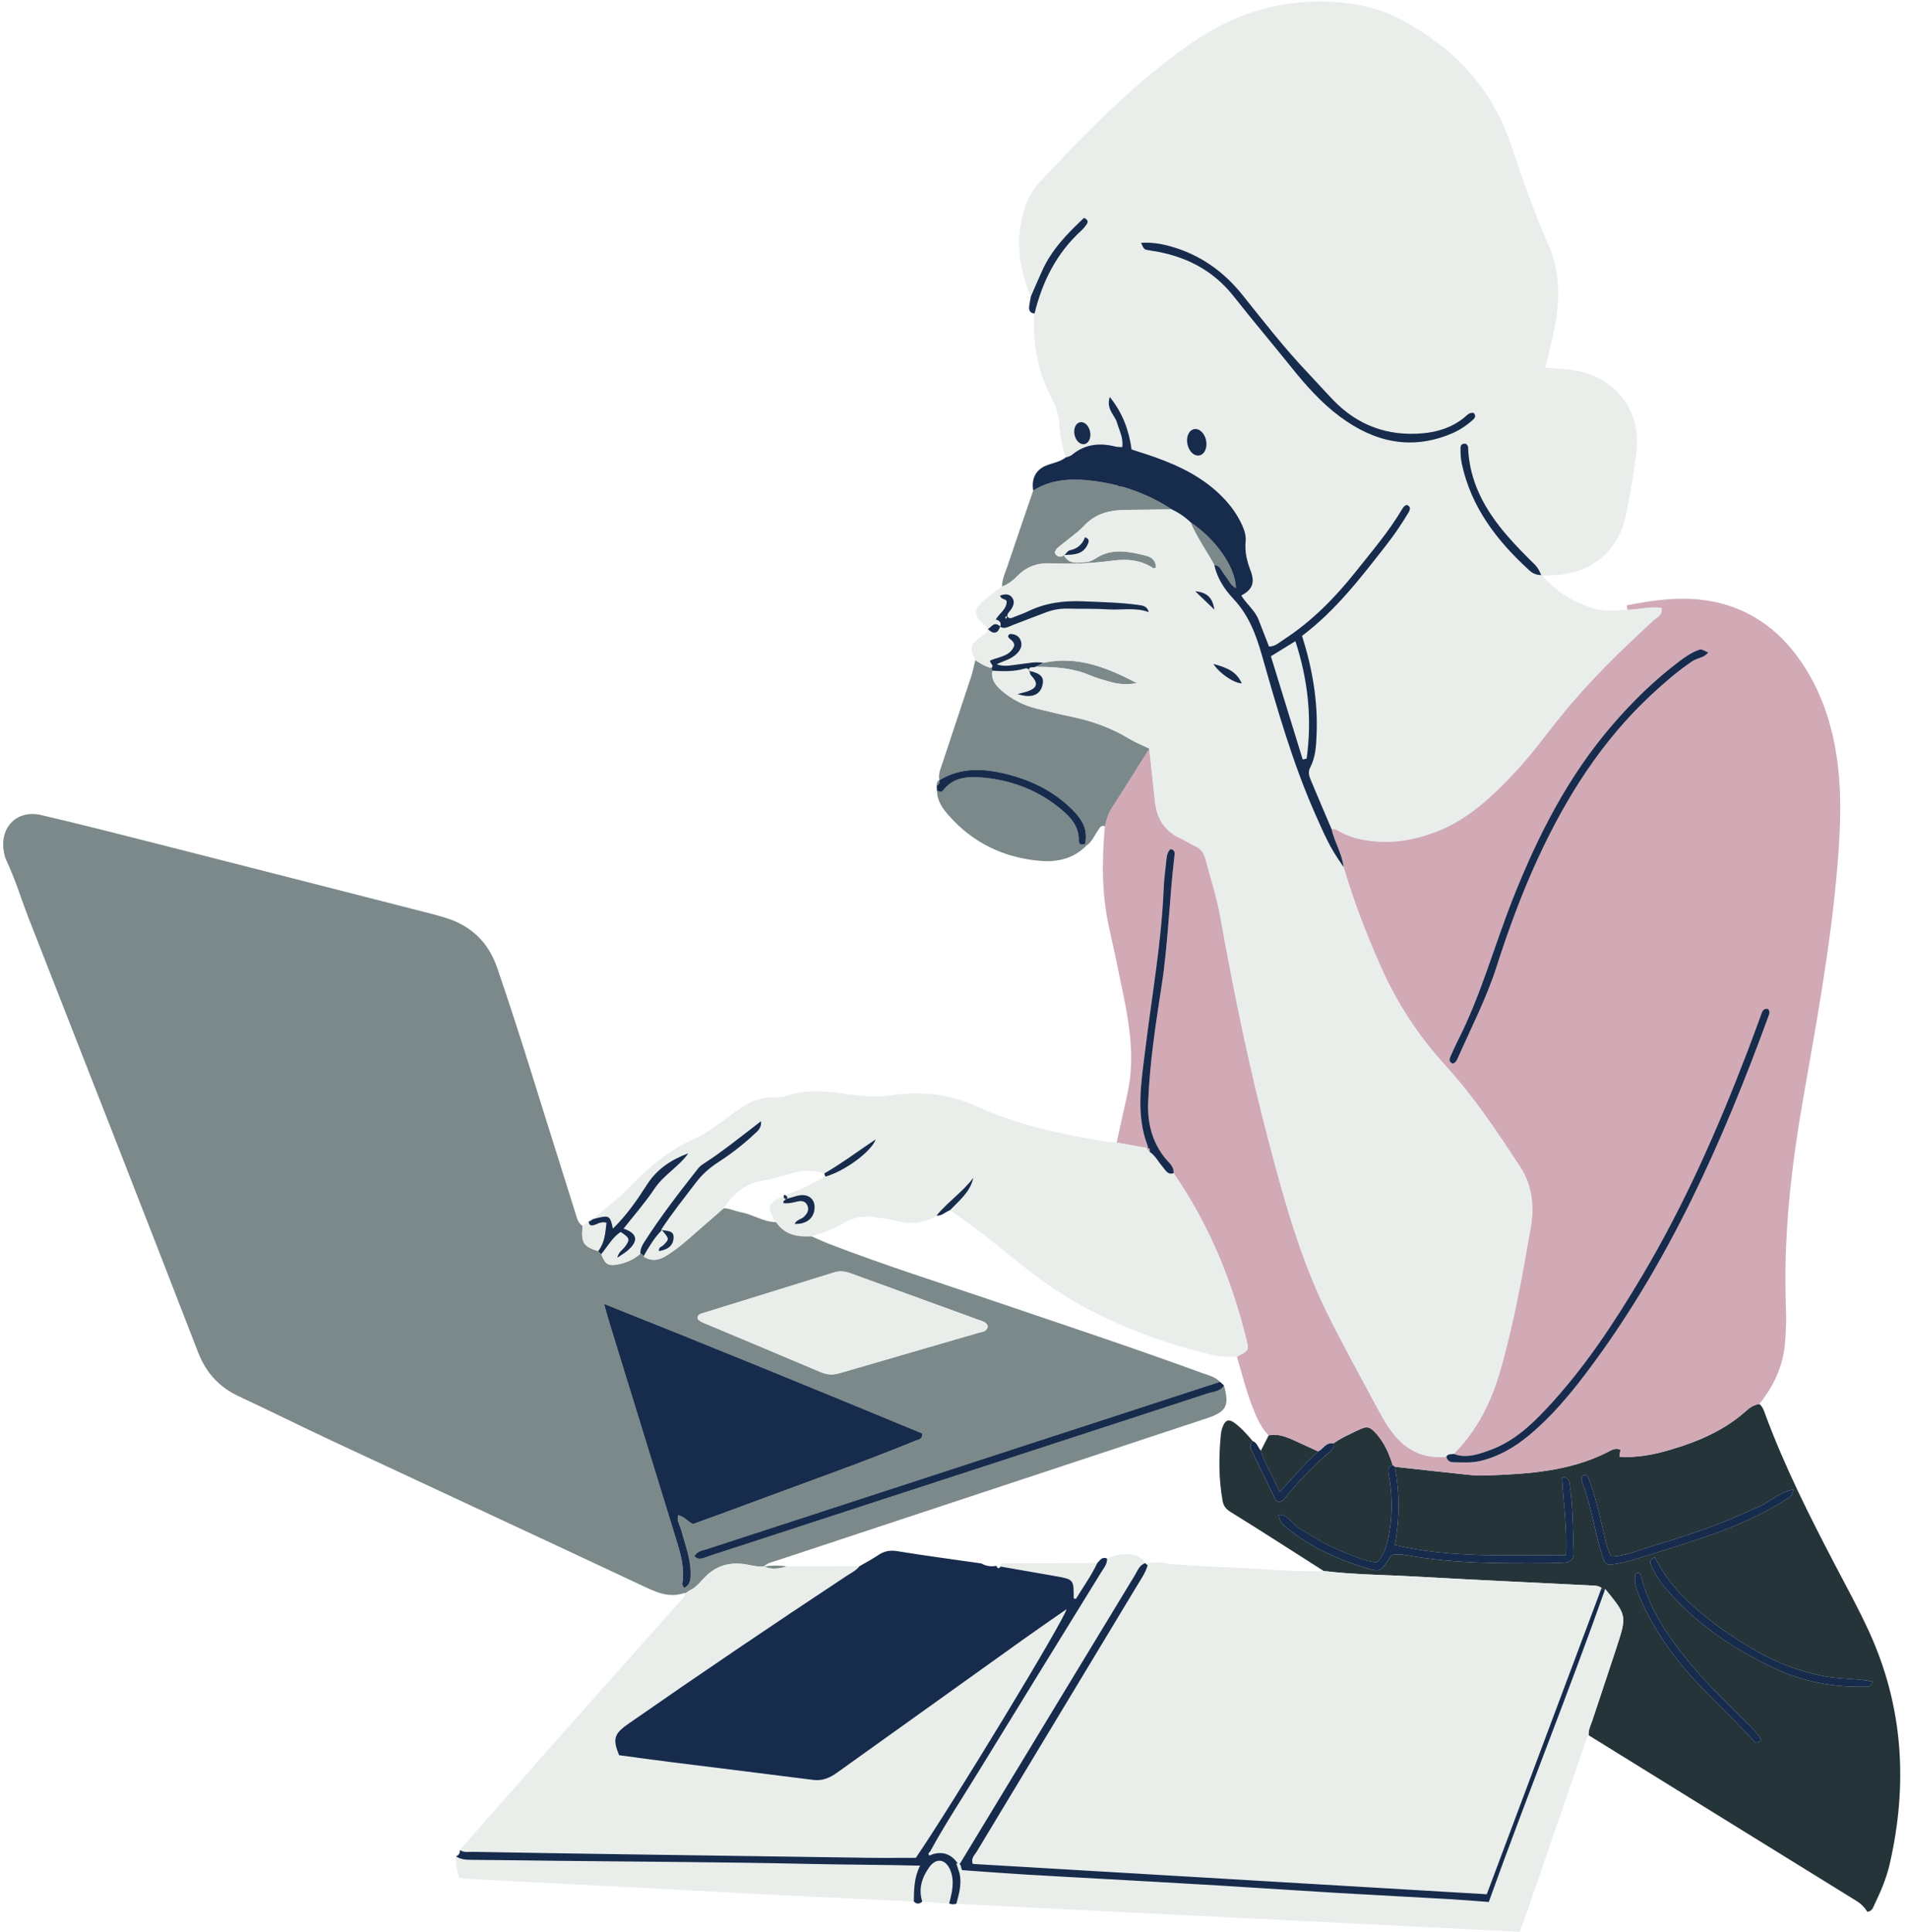
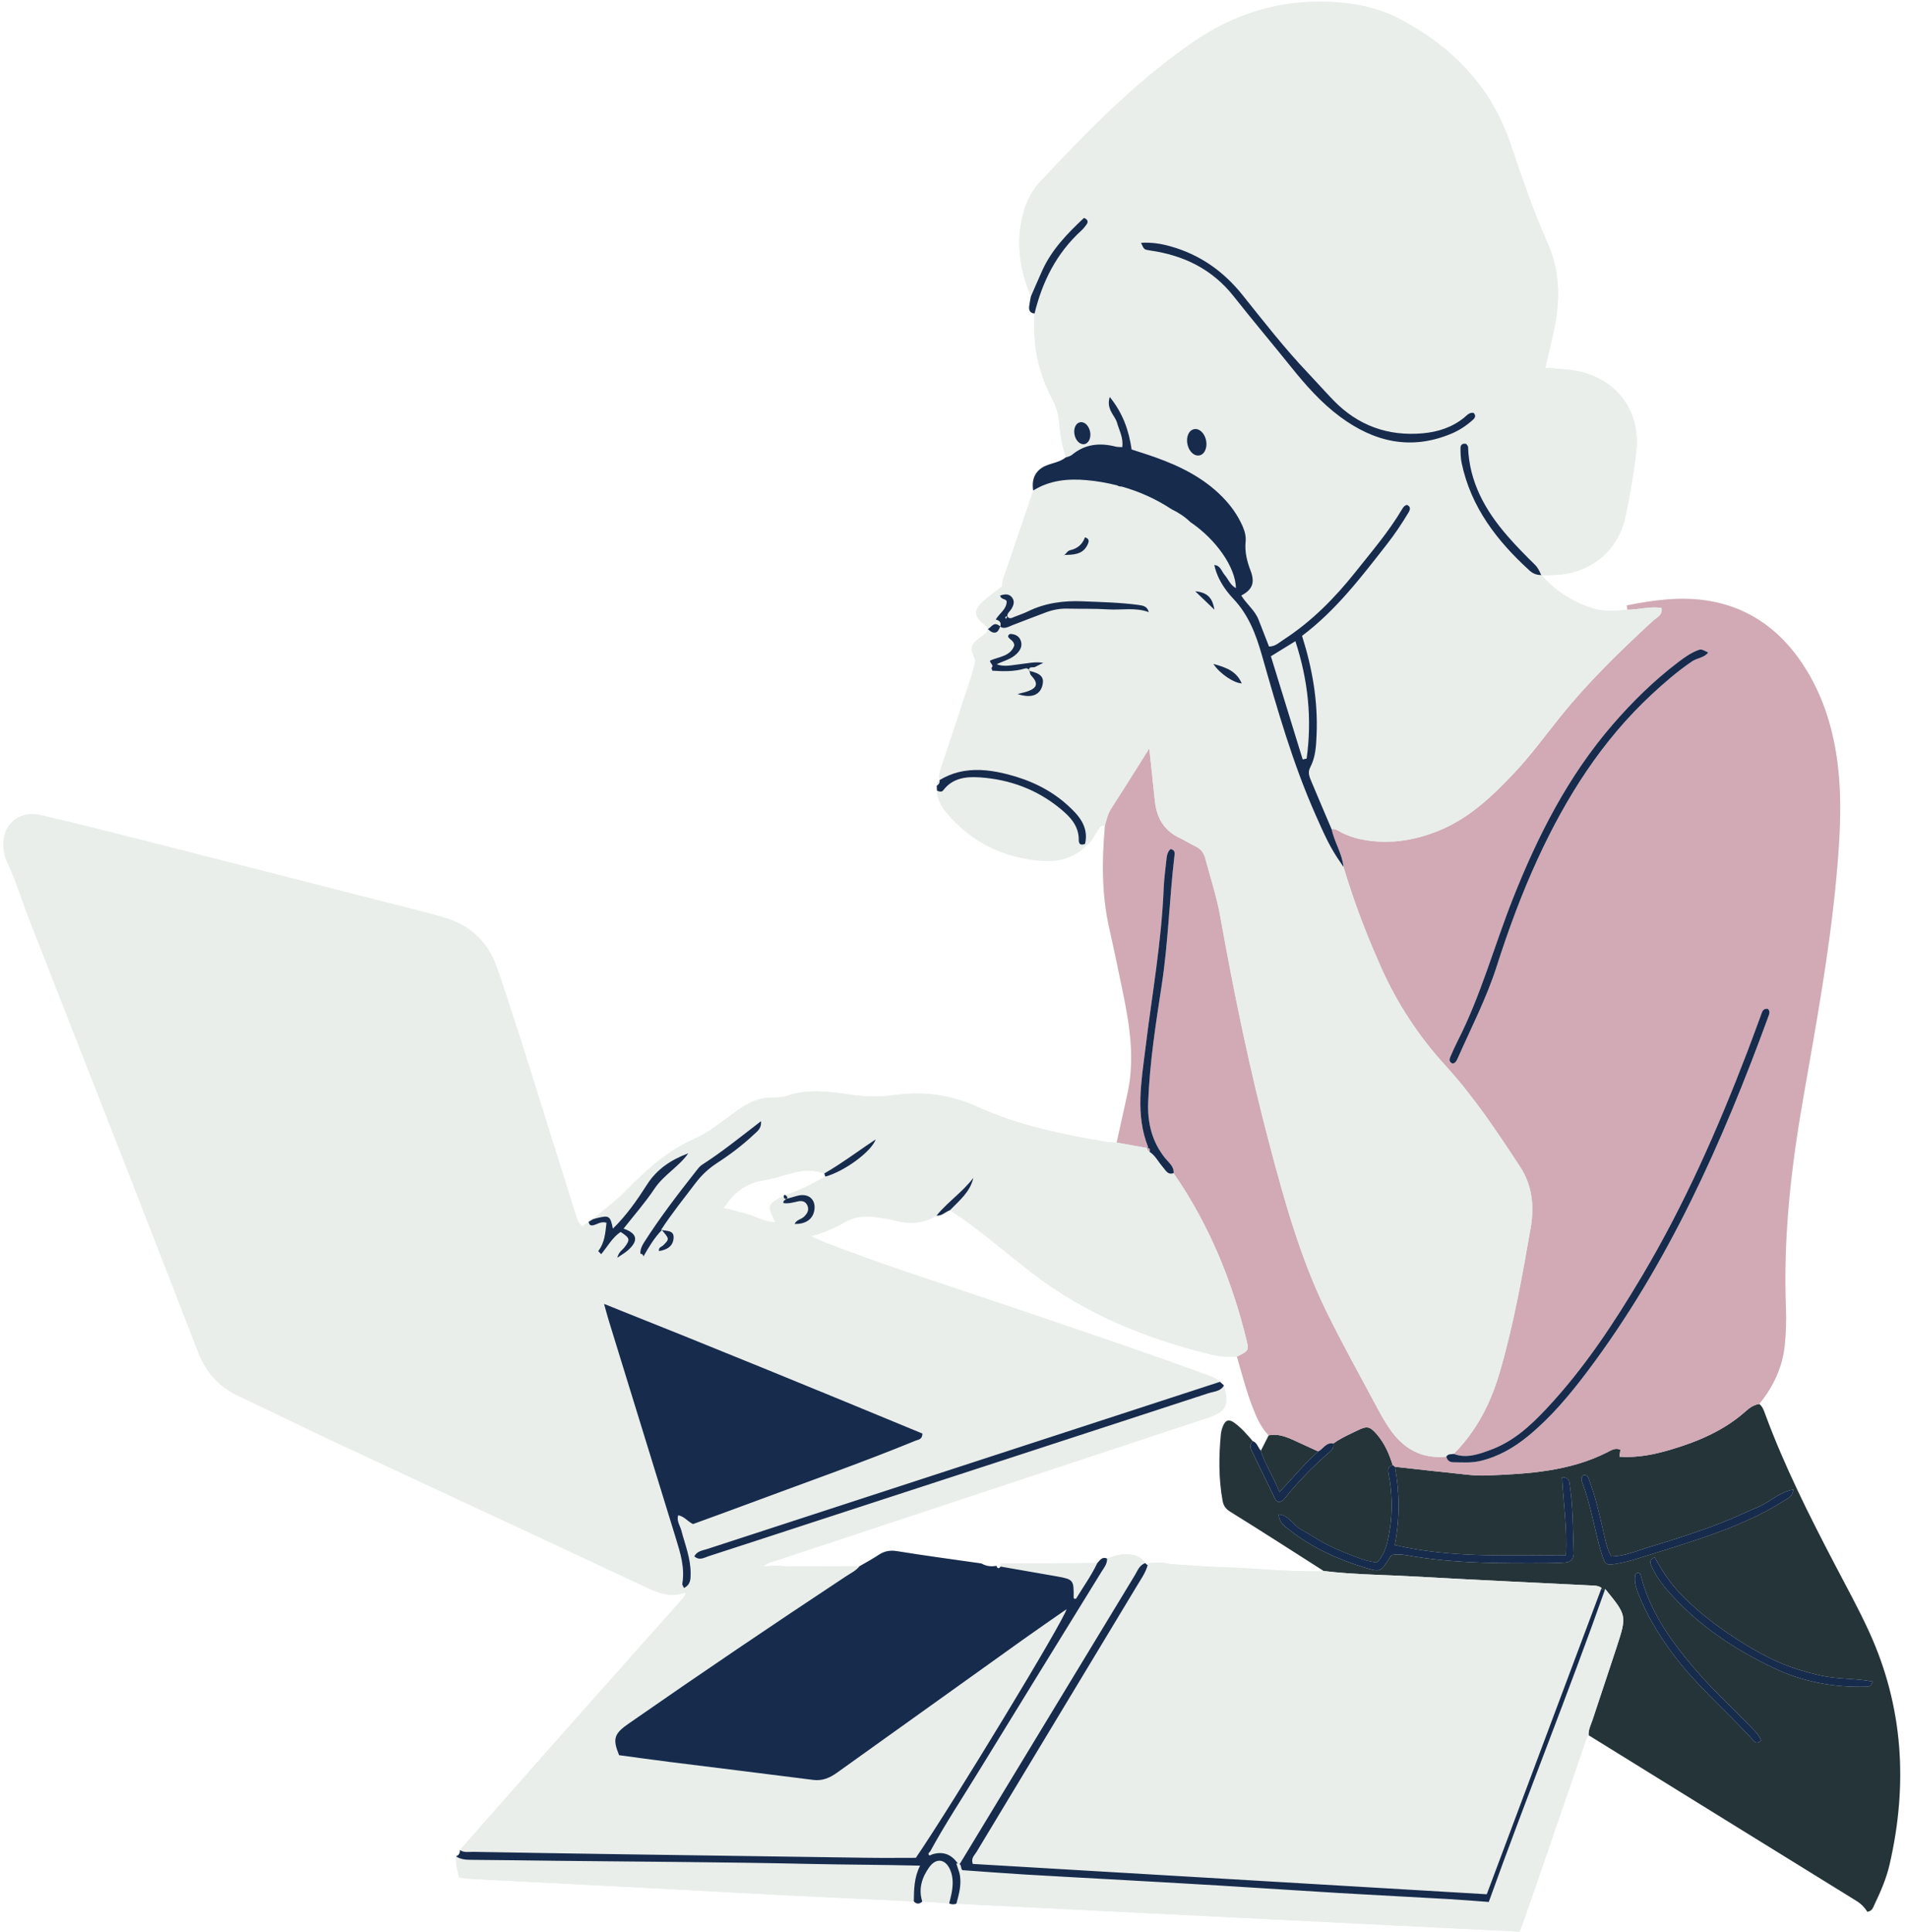
<svg xmlns="http://www.w3.org/2000/svg" fill="#000000" height="242.6" preserveAspectRatio="xMidYMid meet" version="1" viewBox="-0.4 -0.2 239.6 242.6" width="239.6" zoomAndPan="magnify">
  <g id="change1_1">
    <path d="M234.332,204.715c-1.32-2.9-2.87-5.71-4.35-8.54c-3.2-6.12-6.3-12.29-8.7-18.79 c-0.18-0.48-0.33-0.97-0.76-1.31c1.77-2.18,2.93-4.63,3.21-7.44c0.15-1.53,0.2-3.08,0.14-4.62c-0.35-8.89,0.65-17.65,2.18-26.39 c1.6-9.17,3.29-18.32,4.15-27.59c0.43-4.78,0.76-9.57,0.16-14.36c-0.52-4.13-1.68-8.05-3.84-11.62c-2.85-4.73-6.9-7.93-12.43-8.83 c-3.41-0.55-6.84-0.09-10.21,0.59c0.03,0.18,0.06,0.36,0.09,0.54c-0.35,0.04-0.7,0.07-1.04,0.1c-1.05,0.08-2.08,0.07-3.11-0.22 c-2.6-0.77-4.83-2.14-6.61-4.19c0.55-0.02,1.1-0.04,1.66-0.06c4.49-0.19,7.94-3.01,8.87-7.41c0.56-2.68,1.03-5.39,1.34-8.1 c0.58-5.27-2.69-9.39-7.96-10.18c-1.11-0.17-2.24-0.21-3.47-0.31c0.41-1.79,0.84-3.49,1.18-5.21c0.69-3.55,0.62-7.08-0.88-10.42 c-1.84-4.12-3.26-8.4-4.73-12.66c-2.41-7.02-7.2-11.95-13.63-15.4c-2.8-1.5-5.87-2.14-9.06-2.27c-6.28-0.26-11.97,1.52-17.11,5.06 c-7.19,4.95-13.26,11.18-19.19,17.52c-1.49,1.58-2.19,3.57-2.49,5.72c-0.44,3.04,0.15,5.9,1.31,8.69c-0.07,0.42-0.16,0.84-0.21,1.26 c-0.06,0.49,0.12,0.84,0.67,0.88c-0.27,3.83,0.45,7.43,2.27,10.82c0.51,0.95,0.76,2.02,0.85,3.1c0.11,1.42,0.39,2.8,0.8,4.16 c-0.73,0.58-1.66,0.69-2.49,1.03c-1.29,0.55-1.83,1.63-1.59,3.12c-1.08,3.15-2.16,6.29-3.22,9.45c-0.29,0.85-0.69,1.67-0.7,2.6 c-0.8,0.62-1.65,1.2-2.39,1.88c-1.2,1.1-1.14,1.88,0.14,2.88c0.21,0.16,0.4,0.33,0.5,0.57l-0.03,0.03 c-0.09,0.57-0.59,0.76-0.98,1.06c-1.23,0.92-1.3,1.28-0.59,2.82c-0.18,0.72-0.32,1.44-0.55,2.14c-1.18,3.6-2.39,7.2-3.58,10.8 c-0.22,0.68-0.55,1.35-0.39,2.11c-0.31,0.16-0.33,0.45-0.33,0.75c0.01,0.19,0.02,0.39,0.03,0.59c0.01,1.29,0.71,2.25,1.51,3.16 c3.07,3.46,6.97,5.29,11.52,5.66c2.12,0.18,4.18-0.3,5.77-1.95c0.69-0.45,0.95-1.22,1.4-1.85c0.23-0.32,0.37-0.73,0.89-0.55 c-0.38,4.28-0.42,8.54,0.54,12.77c0.62,2.79,1.21,5.58,1.78,8.37c0.83,4.11,1.44,8.22,0.52,12.4c-0.46,2.06-0.91,4.12-1.36,6.18 c-0.51-0.04-1.03-0.04-1.53-0.13c-5.47-0.92-10.89-2.05-15.97-4.36c-3.38-1.54-6.87-1.98-10.52-1.46c-1.76,0.24-3.53,0.21-5.3-0.05 c-2.71-0.39-5.42-0.8-8.12,0.15c-0.53,0.19-1.13,0.21-1.7,0.2c-1.75-0.04-3.19,0.68-4.57,1.66c-1.72,1.23-3.37,2.65-5.27,3.5 c-3.26,1.45-5.84,3.66-8.28,6.18c-1.38,1.43-2.99,2.63-4.51,3.93c-0.18,0.11-0.37,0.22-0.55,0.33c-0.25,0.18-0.5,0.35-0.74,0.53 c-0.6-0.36-0.72-1-0.91-1.59c-0.57-1.8-1.12-3.6-1.69-5.39c-2.7-8.49-5.25-17.02-8.14-25.44c-1.1-3.2-3.27-5.29-6.5-6.28 c-0.65-0.2-1.31-0.39-1.97-0.56c-11.45-2.92-22.9-5.86-34.35-8.77c-4.81-1.22-9.62-2.45-14.46-3.57c-2.99-0.7-5.18,1.49-4.68,4.53 c0.07,0.39,0.15,0.79,0.32,1.15c1.13,2.37,1.88,4.9,2.83,7.34c7.1,18.12,14.22,36.23,21.23,54.38c1.03,2.64,2.67,4.42,5.17,5.59 c3.88,1.81,7.71,3.72,11.59,5.54c12.93,6.04,25.88,12.04,38.8,18.1c1.78,0.84,3.47,1.74,5.5,1.05c0.05-0.02,0.11,0.01,0.17,0.02 c-0.07,0.49-0.45,0.78-0.75,1.11c-5.08,5.72-10.16,11.42-15.24,17.14c-4.12,4.66-8.22,9.33-12.34,13.99 c0.02,0.38-0.12,0.66-0.49,0.8c-0.03,0.91,0.17,1.78,0.39,2.66c0.54,0.06,0.99,0.14,1.44,0.17c7.29,0.37,14.57,0.74,21.86,1.12 c5.91,0.3,11.83,0.64,17.75,0.94c5.35,0.27,10.7,0.51,16.05,0.76c0.35,0.38,0.7,0.35,1.06,0.02c1.13,0.08,2.26,0.15,3.38,0.23 c0.3,0.16,0.6,0.14,0.9,0.05c23.58,1.17,47.16,2.33,70.74,3.5c0.26-0.69,0.47-1.22,0.66-1.76c2.45-7.11,4.9-14.22,7.35-21.34 c0.18-0.53,0.29-1.1,0.65-1.56c11.22,6.94,22.43,13.89,33.66,20.81c0.58,0.37,1.03,0.84,1.34,1.36c0.62-0.1,0.71-0.52,0.88-0.87 c0.79-1.65,1.52-3.33,1.93-5.12C239.192,223.865,238.622,214.115,234.332,204.715z M90.472,151.505c1.17-1.86,2.7-3.15,4.97-3.5 c1.29-0.21,2.54-0.64,3.81-0.97c1.3-0.35,2.59-0.36,3.86,0.1c0.04,0.13,0.09,0.26,0.13,0.39c-1.64,0.87-3.24,1.83-5.05,2.31 c-0.01-0.01-0.01-0.01-0.02-0.02c0,0-0.12,0.06-0.13,0.06l-0.01,0.01v0.05c-2.12,1.13-2.12,1.14-1.07,3.31 c-1.56-0.05-2.86-0.98-4.36-1.25C91.892,151.865,91.222,151.505,90.472,151.505z M153.362,196.575c-2.28-0.06-4.55-0.25-6.83-0.39 c-0.89-0.28-1.8-0.2-2.74-0.13c-0.01,0.09-0.05,0.17-0.07,0.26c-0.11-0.08-0.22-0.17-0.33-0.27c-0.58-0.92-1.49-1.11-2.49-1.1 c-0.81,0.01-1.55,0.26-2.28,0.55c-0.62-0.29-0.89,0.21-1.22,0.55c-4.05,0.02-8.1,0.05-12.15,0.07c-0.01,0.12,0.01,0.26-0.02,0.37 c-0.03,0.08-0.07,0.15-0.18,0.19c-0.23,0.08-0.25-0.14-0.32-0.28c-0.32,0.07-0.64,0.08-0.94,0.03c-0.17-0.02-0.34-0.06-0.5-0.11 c-0.15-0.06-0.3-0.13-0.45-0.21c-3.53-0.51-7.07-0.98-10.59-1.55c-0.93-0.15-1.64,0.01-2.39,0.51c-0.74,0.51-1.55,0.93-2.33,1.38 c-3.04,0.01-6.08,0.02-9.12,0.03c-0.95-0.16-1.9-0.13-2.85-0.01c0,0-0.04,0-0.05,0.01c0.53-0.49,1.22-0.61,1.87-0.82 c17.78-5.89,35.56-11.77,53.34-17.65c0.16-0.05,0.32-0.1,0.49-0.15c2.42-0.84,2.78-1.56,2.09-4.11c-0.17-0.15-0.33-0.3-0.5-0.45 c-0.63-0.64-1.49-0.83-2.28-1.12c-8.63-3.15-17.34-6.04-26.03-8.99c-6.96-2.36-13.97-4.58-20.84-7.23 c-0.74-0.29-1.46-0.63-2.19-0.94c1.49-0.4,2.9-1,4.23-1.76c1.25-0.71,2.55-0.86,3.93-0.64c0.78,0.13,1.58,0.22,2.34,0.42 c1.84,0.49,3.59,0.41,5.24-0.61c0.68,0.06,1.12-0.48,1.7-0.68c3.62,2.37,6.88,5.24,10.3,7.88c6.82,5.26,14.57,8.33,22.84,10.33 c0.95,0.23,1.92,0.19,2.89,0.17c0.62,2.13,1.16,4.29,1.97,6.36c0.5,1.28,1.03,2.53,2.01,3.53c-0.32,0.64-0.65,1.29-0.97,1.93 c-0.38-0.37-0.45-1.01-1.03-1.21c-0.7-0.83-1.42-1.65-2.29-2.29c-0.7-0.51-1.13-0.36-1.45,0.43c-0.13,0.31-0.22,0.65-0.25,0.99 c-0.27,2.79-0.3,5.57,0.21,8.35c0.12,0.67,0.41,1.04,1.01,1.42c3.93,2.43,7.8,4.93,11.7,7.41 C161.672,197.225,157.522,196.695,153.362,196.575z M234.332,204.715c-1.32-2.9-2.87-5.71-4.35-8.54c-3.2-6.12-6.3-12.29-8.7-18.79 c-0.18-0.48-0.33-0.97-0.76-1.31c1.77-2.18,2.93-4.63,3.21-7.44c0.15-1.53,0.2-3.08,0.14-4.62c-0.35-8.89,0.65-17.65,2.18-26.39 c1.6-9.17,3.29-18.32,4.15-27.59c0.43-4.78,0.76-9.57,0.16-14.36c-0.52-4.13-1.68-8.05-3.84-11.62c-2.85-4.73-6.9-7.93-12.43-8.83 c-3.41-0.55-6.84-0.09-10.21,0.59c0.03,0.18,0.06,0.36,0.09,0.54c-0.35,0.04-0.7,0.07-1.04,0.1c-1.05,0.08-2.08,0.07-3.11-0.22 c-2.6-0.77-4.83-2.14-6.61-4.19c0.55-0.02,1.1-0.04,1.66-0.06c4.49-0.19,7.94-3.01,8.87-7.41c0.56-2.68,1.03-5.39,1.34-8.1 c0.58-5.27-2.69-9.39-7.96-10.18c-1.11-0.17-2.24-0.21-3.47-0.31c0.41-1.79,0.84-3.49,1.18-5.21c0.69-3.55,0.62-7.08-0.88-10.42 c-1.84-4.12-3.26-8.4-4.73-12.66c-2.41-7.02-7.2-11.95-13.63-15.4c-2.8-1.5-5.87-2.14-9.06-2.27c-6.28-0.26-11.97,1.52-17.11,5.06 c-7.19,4.95-13.26,11.18-19.19,17.52c-1.49,1.58-2.19,3.57-2.49,5.72c-0.44,3.04,0.15,5.9,1.31,8.69c-0.07,0.42-0.16,0.84-0.21,1.26 c-0.06,0.49,0.12,0.84,0.67,0.88c-0.27,3.83,0.45,7.43,2.27,10.82c0.51,0.95,0.76,2.02,0.85,3.1c0.11,1.42,0.39,2.8,0.8,4.16 c-0.73,0.58-1.66,0.69-2.49,1.03c-1.29,0.55-1.83,1.63-1.59,3.12c-1.08,3.15-2.16,6.29-3.22,9.45c-0.29,0.85-0.69,1.67-0.7,2.6 c-0.8,0.62-1.65,1.2-2.39,1.88c-1.2,1.1-1.14,1.88,0.14,2.88c0.21,0.16,0.4,0.33,0.5,0.57l-0.03,0.03 c-0.09,0.57-0.59,0.76-0.98,1.06c-1.23,0.92-1.3,1.28-0.59,2.82c-0.18,0.72-0.32,1.44-0.55,2.14c-1.18,3.6-2.39,7.2-3.58,10.8 c-0.22,0.68-0.55,1.35-0.39,2.11c-0.31,0.16-0.33,0.45-0.33,0.75c0.01,0.19,0.02,0.39,0.03,0.59c0.01,1.29,0.71,2.25,1.51,3.16 c3.07,3.46,6.97,5.29,11.52,5.66c2.12,0.18,4.18-0.3,5.77-1.95c0.69-0.45,0.95-1.22,1.4-1.85c0.23-0.32,0.37-0.73,0.89-0.55 c-0.38,4.28-0.42,8.54,0.54,12.77c0.62,2.79,1.21,5.58,1.78,8.37c0.83,4.11,1.44,8.22,0.52,12.4c-0.46,2.06-0.91,4.12-1.36,6.18 c-0.51-0.04-1.03-0.04-1.53-0.13c-5.47-0.92-10.89-2.05-15.97-4.36c-3.38-1.54-6.87-1.98-10.52-1.46c-1.76,0.24-3.53,0.21-5.3-0.05 c-2.71-0.39-5.42-0.8-8.12,0.15c-0.53,0.19-1.13,0.21-1.7,0.2c-1.75-0.04-3.19,0.68-4.57,1.66c-1.72,1.23-3.37,2.65-5.27,3.5 c-3.26,1.45-5.84,3.66-8.28,6.18c-1.38,1.43-2.99,2.63-4.51,3.93c-0.18,0.11-0.37,0.22-0.55,0.33c-0.25,0.18-0.5,0.35-0.74,0.53 c-0.6-0.36-0.72-1-0.91-1.59c-0.57-1.8-1.12-3.6-1.69-5.39c-2.7-8.49-5.25-17.02-8.14-25.44c-1.1-3.2-3.27-5.29-6.5-6.28 c-0.65-0.2-1.31-0.39-1.97-0.56c-11.45-2.92-22.9-5.86-34.35-8.77c-4.81-1.22-9.62-2.45-14.46-3.57c-2.99-0.7-5.18,1.49-4.68,4.53 c0.07,0.39,0.15,0.79,0.32,1.15c1.13,2.37,1.88,4.9,2.83,7.34c7.1,18.12,14.22,36.23,21.23,54.38c1.03,2.64,2.67,4.42,5.17,5.59 c3.88,1.81,7.71,3.72,11.59,5.54c12.93,6.04,25.88,12.04,38.8,18.1c1.78,0.84,3.47,1.74,5.5,1.05c0.05-0.02,0.11,0.01,0.17,0.02 c-0.07,0.49-0.45,0.78-0.75,1.11c-5.08,5.72-10.16,11.42-15.24,17.14c-4.12,4.66-8.22,9.33-12.34,13.99 c0.02,0.38-0.12,0.66-0.49,0.8c-0.03,0.91,0.17,1.78,0.39,2.66c0.54,0.06,0.99,0.14,1.44,0.17c7.29,0.37,14.57,0.74,21.86,1.12 c5.91,0.3,11.83,0.64,17.75,0.94c5.35,0.27,10.7,0.51,16.05,0.76c0.35,0.38,0.7,0.35,1.06,0.02c1.13,0.08,2.26,0.15,3.38,0.23 c0.3,0.16,0.6,0.14,0.9,0.05c23.58,1.17,47.16,2.33,70.74,3.5c0.26-0.69,0.47-1.22,0.66-1.76c2.45-7.11,4.9-14.22,7.35-21.34 c0.18-0.53,0.29-1.1,0.65-1.56c11.22,6.94,22.43,13.89,33.66,20.81c0.58,0.37,1.03,0.84,1.34,1.36c0.62-0.1,0.71-0.52,0.88-0.87 c0.79-1.65,1.52-3.33,1.93-5.12C239.192,223.865,238.622,214.115,234.332,204.715z M90.472,151.505c1.17-1.86,2.7-3.15,4.97-3.5 c1.29-0.21,2.54-0.64,3.81-0.97c1.3-0.35,2.59-0.36,3.86,0.1c0.04,0.13,0.09,0.26,0.13,0.39c-1.64,0.87-3.24,1.83-5.05,2.31 c-0.01-0.01-0.01-0.01-0.02-0.02c0,0-0.12,0.06-0.13,0.06l-0.01,0.01v0.05c-2.12,1.13-2.12,1.14-1.07,3.31 c-1.56-0.05-2.86-0.98-4.36-1.25C91.892,151.865,91.222,151.505,90.472,151.505z M153.362,196.575c-2.28-0.06-4.55-0.25-6.83-0.39 c-0.89-0.28-1.8-0.2-2.74-0.13c-0.01,0.09-0.05,0.17-0.07,0.26c-0.11-0.08-0.22-0.17-0.33-0.27c-0.58-0.92-1.49-1.11-2.49-1.1 c-0.81,0.01-1.55,0.26-2.28,0.55c-0.62-0.29-0.89,0.21-1.22,0.55c-4.05,0.02-8.1,0.05-12.15,0.07c-0.01,0.12,0.01,0.26-0.02,0.37 c-0.03,0.08-0.07,0.15-0.18,0.19c-0.23,0.08-0.25-0.14-0.32-0.28c-0.32,0.07-0.64,0.08-0.94,0.03c-0.17-0.02-0.34-0.06-0.5-0.11 c-0.15-0.06-0.3-0.13-0.45-0.21c-3.53-0.51-7.07-0.98-10.59-1.55c-0.93-0.15-1.64,0.01-2.39,0.51c-0.74,0.51-1.55,0.93-2.33,1.38 c-3.04,0.01-6.08,0.02-9.12,0.03c-0.95-0.16-1.9-0.13-2.85-0.01c0,0-0.04,0-0.05,0.01c0.53-0.49,1.22-0.61,1.87-0.82 c17.78-5.89,35.56-11.77,53.34-17.65c0.16-0.05,0.32-0.1,0.49-0.15c2.42-0.84,2.78-1.56,2.09-4.11c-0.17-0.15-0.33-0.3-0.5-0.45 c-0.63-0.64-1.49-0.83-2.28-1.12c-8.63-3.15-17.34-6.04-26.03-8.99c-6.96-2.36-13.97-4.58-20.84-7.23 c-0.74-0.29-1.46-0.63-2.19-0.94c1.49-0.4,2.9-1,4.23-1.76c1.25-0.71,2.55-0.86,3.93-0.64c0.78,0.13,1.58,0.22,2.34,0.42 c1.84,0.49,3.59,0.41,5.24-0.61c0.68,0.06,1.12-0.48,1.7-0.68c3.62,2.37,6.88,5.24,10.3,7.88c6.82,5.26,14.57,8.33,22.84,10.33 c0.95,0.23,1.92,0.19,2.89,0.17c0.62,2.13,1.16,4.29,1.97,6.36c0.5,1.28,1.03,2.53,2.01,3.53c-0.32,0.64-0.65,1.29-0.97,1.93 c-0.38-0.37-0.45-1.01-1.03-1.21c-0.7-0.83-1.42-1.65-2.29-2.29c-0.7-0.51-1.13-0.36-1.45,0.43c-0.13,0.31-0.22,0.65-0.25,0.99 c-0.27,2.79-0.3,5.57,0.21,8.35c0.12,0.67,0.41,1.04,1.01,1.42c3.93,2.43,7.8,4.93,11.7,7.41 C161.672,197.225,157.522,196.695,153.362,196.575z" fill="#e9eeeb" />
  </g>
  <g id="change2_1">
    <path d="M234.337,204.719c-1.326-2.905-2.873-5.711-4.353-8.544c-3.2-6.124-6.304-12.292-8.704-18.786 c-0.178-0.481-0.33-0.977-0.757-1.313c-0.646,0.098-1.175,0.438-1.645,0.86c-2.74,2.46-6.035,3.855-9.502,4.88 c-2.071,0.612-4.189,1.039-6.411,0.881c0.046-0.334,0.082-0.602,0.12-0.876c-0.625-0.292-1.15,0.064-1.622,0.304 c-4.771,2.425-9.948,2.72-15.141,2.925c-0.794,0.031-1.597-0.008-2.388-0.09c-3.058-0.317-6.113-0.665-9.169-1.002 c0.601,3.22,0.635,6.447-0.021,9.828c7.1,1.654,14.203,1.269,21.493,1.278c0.189-3.332-0.311-6.552-0.48-9.787 c0.772,0.007,0.881,0.386,0.942,0.79c0.436,2.882,0.426,5.793,0.522,8.695c0.024,0.726-0.334,1.19-1.116,1.225 c-0.627,0.028-1.254,0.075-1.882,0.078c-5.988,0.027-11.977,0.076-17.906-0.984c-0.615-0.11-1.241-0.179-1.855-0.053 c-0.099,0.079-0.214,0.131-0.269,0.22c-1.224,1.98-1.224,1.984-3.388,1.313c-3.294-1.022-6.402-2.431-9.134-4.565 c-0.622-0.486-1.432-0.916-1.49-2.06c1.362,0.158,1.819,1.398,2.774,1.895c1.06,0.553,2.041,1.258,3.102,1.807 c1.011,0.523,2.067,0.966,3.129,1.38c1.055,0.412,2.115,0.837,3.336,0.963c1.108-1.192,1.375-2.696,1.612-4.217 c0.354-2.275,0.28-4.542-0.142-6.795c-0.106-0.567-0.185-1.018,0.5-1.211c-0.221-0.706-0.477-1.395-0.8-2.049 c-0.323-0.654-0.713-1.273-1.202-1.837c-0.847-0.976-1.223-1.064-2.344-0.513c-0.266,0.13-0.533,0.257-0.801,0.384 c-0.802,0.382-1.602,0.774-2.324,1.304c0,0,0,0,0,0.001c0,0,0.001,0,0.001,0c0.106,0.447-0.107,0.765-0.426,1.037 c-2.083,1.774-3.972,3.736-5.687,5.867c-0.178,0.221-0.403,0.399-0.739,0.441c-0.115-0.08-0.315-0.144-0.38-0.275 c-1.03-2.088-2.046-4.183-3.058-6.28c-0.191-0.397-0.123-0.773,0.179-1.1c-0.701-0.826-1.416-1.648-2.293-2.291 c-0.696-0.51-1.131-0.362-1.448,0.427c-0.126,0.314-0.221,0.655-0.254,0.991c-0.27,2.791-0.291,5.574,0.212,8.35 c0.122,0.674,0.409,1.047,1.014,1.421c3.924,2.429,7.802,4.934,11.695,7.414c0.962,0.118,1.925,0.206,2.89,0.276 c2.894,0.21,5.798,0.253,8.694,0.42c7.271,0.421,14.548,0.742,21.822,1.108c0.507,0.026,1.032-0.004,1.478,0.318v0c0,0,0,0,0,0 c0.027,0.184,0.088,0.256,0.169,0.263s0.18-0.051,0.286-0.127c2.716,3.325,2.729,3.33,1.438,7.298 c-0.987,3.035-2.023,6.053-3.013,9.087c-0.21,0.643-0.555,1.26-0.51,1.972c11.217,6.942,22.432,13.888,33.658,20.817 c0.586,0.361,1.031,0.835,1.347,1.354c0.611-0.096,0.706-0.522,0.871-0.866c0.791-1.649,1.52-3.329,1.93-5.117 C239.188,223.866,238.624,214.113,234.337,204.719z M202.897,196.08c-1.679,0.303-1.692,0.284-2.188-1.287 c-0.206-0.652-0.384-1.314-0.544-1.979c-0.532-2.218-0.992-4.455-1.767-6.608c-0.148-0.411-0.39-0.845,0.062-1.202 c0.516-0.034,0.585,0.329,0.705,0.639c0.762,1.976,1.217,4.037,1.702,6.091c0.273,1.155,0.436,2.352,1.076,3.487 c1.681-0.028,3.194-0.708,4.753-1.182c1.529-0.465,3.06-0.926,4.575-1.434c1.569-0.527,3.135-1.069,4.673-1.677 c1.485-0.587,2.926-1.287,4.4-1.902c1.468-0.612,2.646-1.863,4.458-2.219c-0.152,0.974-0.657,1.081-1.022,1.317 c-3.285,2.127-6.892,3.562-10.572,4.818c-2.646,0.903-5.323,1.715-7.993,2.546C204.456,195.726,203.681,195.939,202.897,196.08z M219.852,218.401c-3.424-3.807-7.403-7.1-10.427-11.279c-1.609-2.223-3.029-4.548-4.044-7.105c-0.274-0.689-0.513-1.392-0.47-2.153 c0.017-0.292,0.071-0.56,0.418-0.613c0.106,0.074,0.252,0.12,0.271,0.198c1.185,4.856,4.065,8.716,7.264,12.392 c2.022,2.323,4.297,4.399,6.436,6.609c0.565,0.584,1.172,1.158,1.451,1.875C220.306,218.761,220.044,218.614,219.852,218.401z M233.978,211.575c-4.055,0.114-7.957-0.603-11.622-2.344c-5.091-2.418-9.712-5.509-13.421-9.823 c-0.782-0.909-1.468-1.891-1.951-2.999c-0.165-0.379-0.314-0.762,0.414-1.09c1.003,1.914,2.25,3.687,3.838,5.215 c1.609,1.548,3.332,2.938,5.167,4.2c1.787,1.229,3.635,2.356,5.582,3.316c2.004,0.987,4.117,1.639,6.296,2.131 c2.109,0.476,4.316,0.312,6.477,0.757C234.546,211.547,234.274,211.566,233.978,211.575z M160.272,187.139 c-0.776-1.963-1.815-3.455-2.333-5.195c0.326-0.644,0.652-1.287,0.978-1.93c0.536-0.118,1.046-0.084,1.542,0.029 c0.185,0.042,0.369,0.093,0.55,0.154c0.296,0.1,0.59,0.214,0.88,0.344c1.089,0.49,2.171,0.995,3.257,1.493 C163.435,183.538,161.989,185.317,160.272,187.139z" fill="#253439" />
  </g>
  <g id="change3_1">
    <path d="M230.359,95.674c-0.52-4.127-1.677-8.05-3.833-11.621c-2.855-4.728-6.899-7.932-12.434-8.829 c-3.408-0.552-6.836-0.089-10.214,0.585c0,0,0,0,0.001,0c0.03,0.183,0.061,0.365,0.093,0.548c0.177-0.002,0.353-0.01,0.53-0.022 c0.353-0.025,0.705-0.068,1.059-0.112c0.883-0.11,1.773-0.228,2.688-0.096c0.164,0.941-0.617,1.198-1.07,1.615 c-4.115,3.792-8.126,7.681-11.638,12.053c-1.893,2.356-3.674,4.805-5.749,7.011c-2.788,2.965-5.718,5.763-9.576,7.317 c-2.903,1.169-5.907,1.67-9.045,1.179c-1.086-0.17-2.108-0.47-3.087-0.957c-0.397-0.197-0.751-0.549-1.26-0.423 c0.349,1.618,1.32,3.041,1.486,4.717c0.324,1.081,0.666,2.155,1.027,3.222c1.083,3.201,2.33,6.34,3.711,9.43 c2.021,4.521,4.711,8.62,8.038,12.263c3.6,3.944,6.535,8.354,9.438,12.798c1.524,2.333,1.748,4.998,1.295,7.6 c-1.066,6.121-2.159,12.251-3.907,18.223c-0.418,1.428-0.931,2.813-1.559,4.138c-1.047,2.207-2.414,4.246-4.197,6.035 c0.408,0.154,0.809,0.232,1.205,0.255c0.537,0.031,1.063-0.044,1.582-0.169c0.246-0.059,0.49-0.125,0.732-0.203 c0.377-0.121,0.75-0.259,1.121-0.395c2.807-1.025,4.964-2.996,6.968-5.127c4.759-5.06,8.552-10.83,12.08-16.771 c5.286-8.901,9.444-18.342,13.148-27.99c0.592-1.543,1.151-3.098,1.728-4.647c0.156-0.418,0.236-0.923,0.877-0.831 c0.333,0.294,0.188,0.632,0.074,0.943c-5.777,15.803-12.564,31.091-22.776,44.633c-2.203,2.922-4.549,5.716-7.389,8.051 c-1.782,1.465-3.743,2.596-6.019,3.135c-1.133,0.268-2.271,0.171-3.41,0.161c-0.454-0.004-0.739-0.255-0.849-0.698 c-3.107,0.32-5.414-1.01-7.124-3.505c-0.547-0.797-1.03-1.644-1.486-2.498c-2.174-4.075-4.438-8.107-6.465-12.255 c-3.245-6.641-5.224-13.74-7.107-20.852c-2.496-9.428-4.474-18.973-6.183-28.573c-0.45-2.53-1.249-4.974-1.913-7.451 c-0.194-0.724-0.585-1.195-1.251-1.511c-0.669-0.317-1.295-0.725-1.965-1.041c-1.947-0.92-2.878-2.511-3.101-4.586 c-0.237-2.21-0.471-4.42-0.706-6.63c-0.686,1.086-1.369,2.175-2.054,3.262c-0.896,1.422-1.794,2.843-2.707,4.255 c-0.449,0.694-0.612,1.458-0.817,2.222c-0.378,4.281-0.414,8.546,0.539,12.777c0.627,2.783,1.209,5.576,1.78,8.372 c0.838,4.102,1.44,8.218,0.521,12.395c-0.453,2.06-0.908,4.12-1.362,6.18c1.293,0.229,2.587,0.458,3.88,0.687 c0.019-0.053,0.069-0.119,0.053-0.159c-1.603-4.057-0.827-8.205-0.33-12.296c0.816-6.712,2.027-13.377,2.298-20.153 c0.048-1.191,0.219-2.376,0.341-3.564c0.051-0.498,0.117-0.998,0.521-1.364c0.624,0.106,0.522,0.584,0.48,0.937 c-0.632,5.362-0.764,10.77-1.585,16.119c-0.75,4.886-1.517,9.776-1.705,14.732c-0.099,2.599,0.472,4.959,2.133,7.027 c0.444,0.553,1.126,1.017,1.063,1.875c4.405,6.366,7.296,13.397,9.14,20.882c0.302,1.227,0.308,1.388-0.693,1.905 c-0.143,0.074-0.306,0.155-0.493,0.247c0.616,2.131,1.162,4.283,1.97,6.355c0.498,1.277,1.031,2.532,2.015,3.53 c0.536-0.118,1.046-0.084,1.542,0.029c0.185,0.042,0.369,0.093,0.55,0.154c0.296,0.1,0.59,0.214,0.88,0.344 c1.089,0.49,2.171,0.995,3.257,1.493c0.001,0,0.002-0.001,0.002-0.001c0.234-0.11,0.427-0.297,0.621-0.481 c0.011-0.01,0.022-0.02,0.033-0.03c0.127-0.12,0.256-0.237,0.399-0.328c0.224-0.142,0.482-0.22,0.82-0.146c0,0,0,0,0-0.001 c0.723-0.53,1.522-0.921,2.324-1.304c0.267-0.128,0.535-0.254,0.801-0.384c1.122-0.551,1.497-0.463,2.344,0.513 c0.49,0.564,0.879,1.183,1.202,1.837c0.323,0.654,0.579,1.344,0.8,2.049c0.084,0.076,0.174,0.143,0.271,0.202 c3.056,0.336,6.111,0.684,9.169,1.002c0.791,0.082,1.594,0.121,2.388,0.09c5.193-0.205,10.37-0.5,15.141-2.925 c0.472-0.24,0.997-0.596,1.622-0.304c-0.037,0.274-0.074,0.542-0.12,0.876c2.222,0.158,4.34-0.268,6.411-0.881 c3.468-1.025,6.762-2.42,9.502-4.88c0.47-0.422,0.998-0.762,1.645-0.86c1.772-2.178,2.934-4.636,3.209-7.44 c0.15-1.53,0.202-3.081,0.14-4.617c-0.354-8.892,0.654-17.659,2.181-26.399c1.601-9.162,3.293-18.315,4.145-27.589 C230.637,105.256,230.963,100.469,230.359,95.674z M212.066,82.846c-1.796,1.229-3.432,2.638-5.022,4.112 c-6.296,5.836-10.773,12.93-14.337,20.66c-2.031,4.404-3.698,8.947-5.175,13.561c-1.273,3.977-3.198,7.673-4.873,11.477 c-0.135,0.306-0.287,0.618-0.645,0.679c-0.487-0.201-0.419-0.538-0.28-0.857c0.295-0.679,0.596-1.358,0.932-2.017 c2.913-5.709,4.573-11.902,6.919-17.829c3.118-7.88,6.931-15.378,12.525-21.85c2.506-2.9,5.228-5.568,8.288-7.883 c0.728-0.551,1.473-1.08,2.328-1.423c0.495-0.199,0.5-0.186,1.387,0.252C213.584,82.408,212.705,82.409,212.066,82.846z M143.97,144.424c-0.087-0.06-0.174-0.12-0.238-0.196c-0.032-0.038-0.058-0.08-0.076-0.128c-0.018-0.048-0.027-0.102-0.025-0.163 C144.028,143.9,144.017,144.149,143.97,144.424z" fill="#d1aab6" />
  </g>
  <g id="change4_1">
-     <path d="M153.299,173.749C153.299,173.749,153.299,173.749,153.299,173.749c-0.264,0.472-0.687,0.646-1.132,0.764 c-0.267,0.071-0.542,0.122-0.796,0.205c-16.21,5.3-32.428,10.578-48.643,15.861c-4.718,1.537-9.432,3.086-14.154,4.611 c-0.548,0.177-1.136,0.589-1.784,0.012c0.366-0.679,1.017-0.722,1.585-0.907c18.873-6.153,37.747-12.307,56.62-18.46 c2.602-0.848,5.205-1.696,7.807-2.543c-0.631-0.637-1.491-0.826-2.284-1.115c-8.621-3.148-17.332-6.038-26.022-8.988 c-6.962-2.364-13.977-4.58-20.839-7.233c-0.742-0.287-1.464-0.629-2.195-0.946c0,0,0,0,0,0s0,0,0,0 c-1.715,0.102-3.286-0.164-4.349-1.704c0.001,0.008-0.098-0.054-0.098-0.054l-0.054-0.009c-1.556-0.049-2.862-0.974-4.356-1.248 c-0.715-0.132-1.382-0.487-2.129-0.488c-1.493,1.303-2.981,2.612-4.48,3.909c-0.859,0.743-1.746,1.451-2.719,2.047 c-0.237,0.145-0.474,0.265-0.711,0.352c-0.178,0.066-0.356,0.113-0.535,0.14c-0.536,0.08-1.076-0.028-1.627-0.399 c-0.036-0.217-0.158-0.338-0.383-0.344c-0.867,0.761-1.892,1.198-3.015,1.379c-0.267,0.043-0.49,0.058-0.682,0.036 c-0.144-0.016-0.27-0.052-0.385-0.111c-0.343-0.178-0.576-0.565-0.843-1.247c-0.124-0.13-0.248-0.259-0.372-0.389 c-0.696-0.202-1.178-0.405-1.497-0.688c-0.106-0.094-0.194-0.198-0.266-0.313c-0.286-0.461-0.31-1.113-0.188-2.143 c-0.602-0.36-0.718-1-0.906-1.593c-0.568-1.795-1.121-3.595-1.692-5.39c-2.696-8.484-5.246-17.014-8.14-25.435 c-1.101-3.204-3.266-5.291-6.497-6.283c-0.654-0.201-1.314-0.386-1.978-0.556c-11.447-2.926-22.892-5.857-34.343-8.767 c-4.813-1.223-9.625-2.454-14.461-3.577c-2.993-0.695-5.187,1.496-4.682,4.528c0.065,0.392,0.154,0.796,0.322,1.151 c1.128,2.378,1.876,4.901,2.832,7.344c7.093,18.12,14.215,36.229,21.23,54.379c1.022,2.645,2.662,4.422,5.167,5.591 c3.88,1.811,7.712,3.723,11.591,5.536c12.929,6.042,25.878,12.042,38.797,18.106c1.777,0.834,3.466,1.735,5.5,1.044 c0.048-0.016,0.111,0.013,0.167,0.021c0.163-0.111,0.326-0.221,0.489-0.332c0.871-0.36,1.396-1.133,2.029-1.761 c1.455-1.443,3.178-1.861,5.14-1.515c0.361,0.064,0.72,0.144,1.082,0.199s0.726,0.085,1.098,0.047h0 c0.527-0.487,1.218-0.603,1.864-0.817c17.779-5.884,35.559-11.765,53.339-17.646c0.163-0.054,0.327-0.101,0.489-0.157 C153.628,177.019,153.996,176.297,153.299,173.749C153.299,173.749,153.299,173.749,153.299,173.749z M87.993,164.627 c5.452-1.698,10.91-3.375,16.361-5.074c0.697-0.217,1.34-0.149,2.005,0.093c5.365,1.953,10.735,3.894,16.098,5.856 c0.457,0.167,1.018,0.252,1.198,0.837c-0.133,0.679-0.744,0.676-1.195,0.808c-5.808,1.7-11.626,3.368-17.434,5.068 c-0.811,0.238-1.546,0.211-2.325-0.119c-4.89-2.071-9.789-4.12-14.686-6.175c-0.318-0.133-0.625-0.275-0.825-0.555 C87.17,164.784,87.645,164.735,87.993,164.627z M85.166,191.981c0.463,1.759,1.161,3.467,1.161,5.322 c0,0.698,0.035,1.457-0.841,1.877c-0.099-0.245-0.226-0.4-0.204-0.53c0.338-1.987-0.234-3.84-0.806-5.696 c-2.806-9.096-5.61-18.193-8.412-27.29c-0.182-0.59-0.337-1.189-0.607-2.149c13.571,5.397,26.81,10.824,39.978,16.276 c-0.012,0.763-0.503,0.749-0.835,0.885c-6.913,2.836-13.968,5.299-20.965,7.912c-2.346,0.876-4.703,1.724-7.008,2.569 c-0.695-0.34-1.104-0.972-1.865-1.108C84.542,190.773,85.001,191.356,85.166,191.981z M85.649,199.852 c0.01-0.007,0.02-0.014,0.03-0.021c0,0,0,0,0,0c-0.009,0.006-0.018,0.012-0.027,0.018C85.652,199.851,85.649,199.852,85.649,199.852 z M127.509,71.981c-0.599,0.584-1.233,1.19-2.081,1.453c0.012-0.926,0.419-1.75,0.704-2.6c1.058-3.154,2.144-6.299,3.22-9.448 c2.071-1.3,4.387-1.51,6.72-1.3c1.304,0.118,2.576,0.34,3.818,0.654c0.168,0.109,0.353,0.158,0.54,0.139 c2.218,0.619,4.331,1.563,6.313,2.867c-0.935,0.013-1.87,0.032-2.804,0.047s-1.87,0.027-2.805,0.029 c-2.046,0.003-3.901,0.386-5.393,1.985c-0.843,0.903-1.903,1.605-2.861,2.402c-0.34,0.283-0.769,0.504-0.81,1.023 c0.282,0.508,0.662,0.578,1.132,0.297c0,0,0.001,0,0.001-0.001c0,0,0,0,0,0c0.439,0.795,1.081,0.938,1.766,0.918 c0.098-0.003,0.196-0.009,0.296-0.017c0.143-0.012,0.287-0.026,0.43-0.041c0.136-0.014,0.271-0.027,0.404-0.036 c0.376-0.026,0.772-0.231,1.099-0.446c2.027-1.333,4.137-0.866,6.263-0.352c0.815,0.197,1.273,0.651,1.312,1.5 c-0.138,0.043-0.277,0.134-0.332,0.097c-1.606-1.067-3.329-1.202-5.218-0.948c-2.536,0.342-5.105,0.431-7.67,0.321 C129.999,70.458,128.657,70.861,127.509,71.981z M117.233,98.472c-0.002-0.3,0.024-0.588,0.329-0.75 c-0.159-0.755,0.168-1.427,0.392-2.108c1.186-3.603,2.399-7.197,3.582-10.801c0.229-0.697,0.367-1.423,0.547-2.136 c0.621,0.434,1.27,0.811,2.016,0.995c0,0,0,0,0,0c0.038,0.112,0.076,0.224,0.113,0.336c0,0,0,0,0.001,0c0,0,0,0,0,0 c-0.113,0.685,0.074,1.233,0.415,1.708c0.204,0.285,0.464,0.543,0.748,0.789c1.268,1.099,2.736,1.836,4.353,2.25 c1.54,0.395,3.09,0.754,4.646,1.082c2.468,0.521,4.795,1.373,6.963,2.679c0.822,0.495,1.725,0.854,2.591,1.275c0,0,0,0,0,0 c-0.686,1.086-1.369,2.175-2.054,3.262c-0.896,1.422-1.794,2.843-2.707,4.255c-0.449,0.694-0.612,1.458-0.817,2.222 c-0.518-0.172-0.661,0.234-0.886,0.55c-0.449,0.632-0.716,1.405-1.406,1.855c-1.583,1.651-3.65,2.127-5.768,1.954 c-4.545-0.371-8.452-2.205-11.514-5.666c-0.804-0.908-1.506-1.868-1.512-3.159c0.271,0.121,0.587,0.224,0.786-0.04 c1.188-1.572,2.911-1.74,4.63-1.62c3.729,0.261,7.128,1.515,10.035,3.898c1.237,1.014,2.379,2.162,2.352,3.972 c-0.008,0.548,0.309,0.688,0.796,0.468c0.486-2.17-0.805-3.586-2.206-4.855c-2.149-1.947-4.724-3.155-7.525-3.87 c-1.836-0.469-3.656-0.711-5.43-0.422c-0.265,0.043-0.529,0.098-0.792,0.166c-0.789,0.204-1.567,0.524-2.333,0.988v0 C117.656,98.077,117.479,98.29,117.233,98.472z M142.373,85.566c-1.37,0.259-2.421,0.114-3.454-0.184 c-0.821-0.237-1.656-0.458-2.438-0.795c-0.551-0.237-1.11-0.422-1.674-0.566c-1.693-0.432-3.438-0.496-5.195-0.498 c0.334-0.167,0.666-0.334,0.998-0.5C134.824,82.108,138.513,83.552,142.373,85.566z M154.807,73.644 c-0.727-0.39-0.964-1.132-1.428-1.672c-0.388-0.452-0.521-1.177-1.289-1.234c0,0,0,0,0,0c-0.983-1.802-2.199-3.473-2.993-5.379 C152.332,67.548,154.755,71.028,154.807,73.644z M98.414,196.475c-0.475,0.136-0.951,0.249-1.426,0.271 c-0.475,0.022-0.95-0.047-1.425-0.276C96.513,196.348,97.464,196.317,98.414,196.475z" fill="#7c898b" />
-   </g>
+     </g>
  <g id="change1_2">
-     <path d="M208.247,76.128c-0.915-0.132-1.804-0.014-2.688,0.096c-0.353,0.044-0.706,0.087-1.059,0.112 c-0.176,0.012-0.353,0.02-0.53,0.022c-0.348,0.037-0.695,0.072-1.043,0.098c-1.042,0.078-2.081,0.074-3.109-0.219 c-2.599-0.774-4.823-2.14-6.608-4.195c0.552-0.019,1.104-0.034,1.657-0.058c4.491-0.194,7.948-3.014,8.872-7.41 c0.563-2.678,1.037-5.386,1.338-8.104c0.584-5.269-2.685-9.387-7.951-10.176c-1.115-0.167-2.249-0.206-3.474-0.312 c0.409-1.788,0.843-3.487,1.18-5.206c0.695-3.549,0.622-7.078-0.875-10.419c-1.849-4.125-3.268-8.401-4.733-12.664 c-2.41-7.016-7.207-11.945-13.627-15.393c-2.808-1.508-5.877-2.144-9.063-2.275c-6.284-0.258-11.973,1.522-17.107,5.058 c-7.198,4.956-13.26,11.178-19.198,17.52c-1.485,1.586-2.184,3.571-2.491,5.722c-0.433,3.041,0.158,5.904,1.319,8.691 c0.479-1.093,0.946-2.191,1.439-3.277c1.2-2.642,3.181-4.654,5.227-6.579c0.504,0.204,0.554,0.497,0.318,0.833 c-0.195,0.277-0.417,0.545-0.667,0.774c-3.093,2.824-4.881,6.38-5.856,10.394c-0.27,3.821,0.441,7.427,2.268,10.817 c0.51,0.946,0.762,2.013,0.847,3.096c0.111,1.418,0.388,2.801,0.798,4.16c0.263-0.103,0.574-0.147,0.78-0.319 c1.643-1.371,3.496-1.549,5.49-1.043c0.216,0.055,0.45,0.041,0.825,0.071c0.175-1.129-0.363-2.067-0.653-3.069 c-0.278-0.962-1.388-1.659-0.915-3.237c1.675,2.087,2.403,4.216,2.747,6.597c1.005,0.331,2.036,0.646,3.049,1.01 c3.091,1.109,5.987,2.552,8.33,4.927c1.052,1.066,1.913,2.253,2.529,3.632c0.289,0.649,0.475,1.299,0.409,1.984 c-0.125,1.288,0.164,2.47,0.623,3.666c0.582,1.518,0.216,2.389-1.167,3.118c0.644,1.066,1.701,1.839,2.162,3.02 c0.432,1.108,0.863,2.216,1.319,3.386c0.768,0.007,1.277-0.505,1.824-0.86c3.539-2.291,6.455-5.256,9.062-8.535 c2.023-2.544,4.143-5.019,5.811-7.828c0.142-0.24,0.301-0.492,0.63-0.56c0.527,0.229,0.39,0.62,0.178,0.974 c-0.821,1.372-1.71,2.697-2.696,3.96c-3.233,4.137-6.415,8.318-10.661,11.507c1.293,4.084,2.002,8.16,1.829,12.365 c-0.059,1.428-0.119,2.855-0.806,4.155c-0.344,0.651-0.074,1.226,0.165,1.799c0.832,1.993,1.684,3.978,2.528,5.967 c0.509-0.126,0.863,0.226,1.26,0.423c0.979,0.487,2.001,0.787,3.087,0.957c3.138,0.491,6.143-0.01,9.045-1.179 c3.857-1.554,6.788-4.352,9.576-7.317c2.075-2.206,3.856-4.655,5.749-7.011c3.512-4.371,7.524-8.261,11.638-12.053 C207.63,77.326,208.41,77.069,208.247,76.128z M135.801,55.557c-0.548,0.115-1.102-0.403-1.262-1.164 c-0.16-0.76,0.137-1.459,0.685-1.574c0.548-0.115,1.102,0.403,1.262,1.164C136.64,54.713,136.348,55.441,135.801,55.557z M150.233,56.976c-0.658,0.139-1.324-0.484-1.516-1.398c-0.193-0.914,0.165-1.753,0.823-1.891c0.658-0.139,1.324,0.484,1.516,1.398 C151.241,55.962,150.891,56.838,150.233,56.976z M167.865,52.11c-2.348-1.744-4.279-3.926-6.108-6.201 c-2.392-2.975-4.858-5.891-7.222-8.889c-2.698-3.421-6.274-5.166-10.5-5.769c-0.77-0.11-0.769-0.116-1.145-0.967 c1.289-0.08,2.503,0.109,3.703,0.446c3.693,1.038,6.652,3.128,9.044,6.117c2.669,3.336,5.293,6.713,8.245,9.814 c1.061,1.115,2.078,2.271,3.147,3.378c3.089,3.196,6.878,4.565,11.283,4.159c1.892-0.174,3.674-0.753,5.182-1.992 c0.339-0.279,0.639-0.669,1.162-0.563c0.329,0.348,0.176,0.626-0.107,0.879c-0.812,0.724-1.693,1.313-2.714,1.738 C176.73,56.384,172.124,55.273,167.865,52.11z M193.137,71.998c-0.557,0.004-1.034-0.174-1.459-0.56 c-4.084-3.719-7.363-7.946-8.529-13.5c-0.128-0.607-0.142-1.245-0.146-1.869c-0.003-0.38,0.205-0.65,0.715-0.536 c0.067,0.102,0.231,0.235,0.235,0.372c0.135,4.394,2.148,7.965,4.937,11.176c1.084,1.248,2.247,2.431,3.427,3.589 C192.719,71.065,192.933,71.517,193.137,71.998c0.012,0,0.023,0.003,0.036,0.002c0,0-0.017,0.042-0.016,0.043 C193.15,72.028,193.143,72.014,193.137,71.998z M124.098,83.672c0.35-0.332-0.075-0.505-0.158-0.8 c-0.012-0.042-0.017-0.087-0.012-0.135c1.1-0.484,2.563-0.527,3.039-1.883c-0.01-0.654-0.635-0.734-0.779-1.137 c0.042-0.229,0.17-0.336,0.354-0.322c0.621,0.047,1.098,0.319,1.273,0.949c0.172,0.621-0.108,1.108-0.535,1.534 c-0.695,0.694-1.653,0.899-2.529,1.324c0.961,0.366,1.883,0.106,2.796,0.009c1.019-0.108,2.025-0.367,3.061-0.188 c4.215-0.915,7.904,0.529,11.763,2.543c-1.37,0.259-2.421,0.114-3.454-0.184c-0.821-0.237-1.656-0.458-2.438-0.795 c-0.551-0.237-1.11-0.422-1.674-0.566c-1.693-0.432-3.438-0.496-5.196-0.497c-0.032,0.022-0.069,0.035-0.109,0.044 c-0.128,0.027-0.287,0.005-0.421,0.024c-0.12,0.017-0.22,0.067-0.252,0.223c-0.005,0.025-0.002,0.063-0.004,0.093c0,0,0,0,0,0 c0.016,0.02,0.033,0.037,0.048,0.06l-0.026,0.027c0.013-0.013,0.026-0.027,0.026-0.027c0.006,0.022,0.009,0.047,0.014,0.07 c1.405,0.315,1.848,0.786,1.634,1.742c-0.286,1.276-1.375,1.745-3.141,1.16c0.576-0.154,0.966-0.227,1.331-0.362 c1.192-0.443,1.278-1.02,0.35-2.003c-0.116-0.123-0.13-0.343-0.174-0.535c-0.024-0.005-0.042-0.012-0.067-0.017 c-0.004-0.046,0.002-0.076,0.004-0.113c-0.02-0.026-0.038-0.054-0.06-0.075c-0.013-0.012-0.028-0.018-0.042-0.028 c-0.07-0.054-0.148-0.091-0.237-0.095c-0.053-0.002-0.109,0.005-0.168,0.022c-1.349,0.403-2.726,0.363-4.106,0.274c0,0,0,0,0,0 c-0.113,0.685,0.074,1.233,0.415,1.708c0.204,0.285,0.464,0.543,0.748,0.789c1.268,1.099,2.736,1.836,4.353,2.25 c1.54,0.395,3.09,0.754,4.646,1.082c2.468,0.521,4.795,1.373,6.963,2.679c0.822,0.495,1.725,0.854,2.591,1.275c0,0,0,0,0,0 c0.235,2.21,0.468,4.42,0.706,6.63c0.223,2.075,1.154,3.666,3.101,4.586c0.669,0.316,1.296,0.724,1.965,1.041 c0.666,0.316,1.057,0.787,1.251,1.511c0.664,2.477,1.463,4.922,1.913,7.451c1.71,9.601,3.687,19.145,6.183,28.573 c1.883,7.112,3.862,14.211,7.107,20.852c2.027,4.148,4.291,8.18,6.465,12.255c0.456,0.854,0.939,1.7,1.486,2.498 c1.71,2.494,4.017,3.825,7.124,3.505c0.209-0.383,0.598-0.287,0.927-0.348c0,0,0,0,0.001,0c1.783-1.789,3.15-3.827,4.197-6.035 c0.628-1.324,1.141-2.709,1.559-4.138c1.748-5.971,2.841-12.102,3.907-18.223c0.453-2.602,0.229-5.267-1.295-7.6 c-2.902-4.443-5.837-8.854-9.438-12.798c-3.326-3.644-6.016-7.742-8.038-12.263c-1.382-3.09-2.628-6.229-3.711-9.43 c-0.361-1.067-0.704-2.141-1.028-3.222c-0.123-0.161-0.222-0.334-0.338-0.499c-0.604-0.858-1.141-1.752-1.614-2.681 c-0.563-1.107-1.061-2.248-1.563-3.381c-2.864-6.461-4.797-13.246-6.73-20.022c-0.743-2.605-1.659-5.032-3.569-7.06 c-0.279-0.297-0.547-0.607-0.796-0.931c-0.749-0.973-1.339-2.075-1.609-3.326c-0.983-1.802-2.199-3.473-2.993-5.379 c-0.347-0.335-0.718-0.635-1.111-0.902s-0.808-0.503-1.243-0.711c-0.935,0.013-1.87,0.032-2.804,0.047s-1.87,0.027-2.805,0.029 c-2.046,0.003-3.901,0.386-5.393,1.985c-0.843,0.903-1.903,1.605-2.861,2.402c-0.34,0.283-0.769,0.504-0.81,1.023 c0.282,0.508,0.662,0.578,1.132,0.297c0,0,0.001,0,0.001-0.001c0,0-0.03-0.046-0.032-0.045c0.001,0,0.001,0,0.002,0 c0.03-0.001,0.059-0.002,0.089-0.003c0.259-0.189,0.365-0.525,0.782-0.615c0.859-0.186,1.497-0.743,1.803-1.603 c0.621,0.19,0.494,0.58,0.316,0.945c-0.608,1.252-1.769,1.234-2.901,1.273c-0.021,0.015-0.036,0.035-0.059,0.048 c0.439,0.795,1.081,0.938,1.766,0.918c0.098-0.003,0.196-0.009,0.296-0.017c0.143-0.012,0.287-0.026,0.43-0.041 c0.136-0.014,0.271-0.027,0.404-0.036c0.376-0.026,0.772-0.231,1.099-0.446c2.027-1.333,4.137-0.866,6.263-0.352 c0.815,0.197,1.273,0.651,1.312,1.5c-0.138,0.043-0.277,0.134-0.332,0.097c-1.606-1.067-3.329-1.202-5.218-0.948 c-2.536,0.342-5.105,0.431-7.67,0.321c-1.555-0.066-2.897,0.337-4.045,1.456c-0.599,0.584-1.233,1.19-2.081,1.453 c-0.8,0.625-1.641,1.204-2.389,1.885c-1.199,1.092-1.14,1.88,0.145,2.876c0.213,0.165,0.401,0.326,0.498,0.574 c0.456-0.255,0.746-1.013,1.512-0.315c0.003,0.003,0.007,0.004,0.01,0.007c0.113-0.335,0.092-0.715-0.564-0.877 c0.489-0.811,1.352-1.264,1.379-2.255c-0.068-0.39-0.732-0.202-0.823-0.757c0.609-0.199,1.169-0.246,1.541,0.311 c0.318,0.476,0.132,0.979-0.17,1.436c-0.182,0.275-0.494,0.486-0.474,0.866c0.278,0.408,0.592,0.18,0.89,0.064 c0.584-0.226,1.181-0.43,1.743-0.703c2.161-1.053,4.466-1.346,6.824-1.248c2.334,0.097,4.674,0.141,6.996,0.455 c0.595,0.08,1.116,0.153,1.315,0.904c-1.704-0.626-3.417-0.234-5.099-0.345c-1.705-0.112-3.421-0.052-5.131-0.094 c-0.929-0.023-1.817,0.145-2.678,0.466c-1.387,0.518-2.767,1.055-4.149,1.586c-0.525,0.201-1.148,0.589-1.6,0.191 c-0.057,0.17-0.147,0.33-0.211,0.441c-0.305,0.539-0.871,0.362-1.28-0.081c0,0-0.061-0.035-0.065-0.03 c-0.087,0.57-0.584,0.762-0.979,1.062c-1.227,0.927-1.294,1.284-0.586,2.826C122.704,83.111,123.352,83.489,124.098,83.672z M155.529,85.602c-0.939-0.024-2.762-1.209-3.558-2.446C153.677,83.625,154.894,84.112,155.529,85.602z M152.102,76.349 c-0.721-0.691-1.442-1.383-2.407-2.309C151.431,74.181,151.903,75.126,152.102,76.349z M74.561,152.737 c-0.166,0.04-0.329,0.092-0.493,0.139c1.511-1.302,3.129-2.501,4.508-3.93c2.434-2.52,5.012-4.727,8.276-6.185 c1.898-0.848,3.549-2.269,5.269-3.492c1.382-0.983,2.823-1.701,4.571-1.669c0.566,0.01,1.172-0.007,1.696-0.192 c2.701-0.955,5.412-0.543,8.127-0.151c1.764,0.254,3.538,0.291,5.293,0.043c3.658-0.516,7.146-0.076,10.524,1.463 c5.08,2.315,10.498,3.446,15.967,4.362c0.502,0.084,1.018,0.087,1.527,0.128c1.293,0.229,2.587,0.458,3.88,0.687 c0,0-0.003,0-0.003,0c-0.005-0.001-0.075-0.004-0.075-0.004c-0.002,0.062,0.007,0.115,0.025,0.163 c0.018,0.048,0.044,0.09,0.076,0.128c0.064,0.076,0.151,0.136,0.238,0.196c0.356,0.23,0.623,0.538,0.868,0.865 c0.044,0.059,0.089,0.118,0.132,0.178c0.213,0.295,0.417,0.597,0.658,0.868c0.359,0.405,0.612,1.02,1.351,0.758 c4.405,6.366,7.296,13.397,9.14,20.882c0.302,1.227,0.308,1.388-0.693,1.905c-0.143,0.074-0.306,0.155-0.493,0.247 c-0.969,0.018-1.944,0.054-2.891-0.176c-8.265-1.999-16.022-5.066-22.84-10.329c-3.421-2.641-6.675-5.506-10.299-7.883 c1.167-1.208,2.528-2.278,2.924-4.053c-0.337,0.445-0.707,0.857-1.095,1.251c-0.291,0.295-0.591,0.581-0.895,0.863 c-0.911,0.846-1.849,1.661-2.634,2.624c-1.651,1.021-3.402,1.097-5.239,0.612c-0.764-0.202-1.558-0.292-2.34-0.419 c-1.381-0.224-2.684-0.073-3.935,0.638c-1.33,0.755-2.737,1.364-4.225,1.755c0,0,0,0,0,0c-1.715,0.102-3.286-0.164-4.349-1.704 c0.001,0.008-0.098-0.054-0.098-0.054s-0.054-0.009-0.055-0.009c-1.052-2.164-1.052-2.176,1.069-3.304 c0.002-0.02,0-0.038,0.004-0.057c0.002-0.001,0.004-0.001,0.006-0.002c0,0-0.005,0.002-0.005,0.002 c-0.004,0.02-0.002,0.037-0.004,0.057c-0.021,0.167,0.009,0.319,0.132,0.369c0.046,0.018,0.104,0.023,0.177,0.009 c0.012-0.002,0.025-0.007,0.037-0.01c-0.171,0.152-0.505,0.276-0.383,0.548c0.559,0.09,1.153-0.062,1.747-0.203 c0.563-0.133,1.039-0.034,1.267,0.549c0.216,0.553-0.039,0.971-0.441,1.36c-0.354,0.343-0.95,0.377-1.181,0.913 c1.309,0.032,2.192-0.532,2.437-1.53c0.349-1.418-0.58-2.365-2.002-2.029c-0.485,0.115-0.956,0.293-1.443,0.39 c0.13-0.116,0.162-0.249-0.184-0.476c1.815-0.476,3.412-1.432,5.048-2.304c2.317-0.608,5.783-3.11,6.327-4.669 c-1.663,1.096-3.217,2.241-4.823,3.279c-0.535,0.346-1.076,0.679-1.629,0.995c-1.278-0.454-2.568-0.442-3.867-0.1 c-1.266,0.333-2.516,0.769-3.802,0.969c-2.27,0.353-3.801,1.648-4.971,3.507c-1.493,1.304-2.981,2.612-4.48,3.909 c-0.859,0.743-1.746,1.451-2.719,2.047c-0.237,0.145-0.474,0.265-0.711,0.352c-0.178,0.066-0.356,0.113-0.535,0.14 c-0.536,0.08-1.076-0.028-1.627-0.399c0,0,0,0,0-0.001c0.666-1.172,1.351-2.331,2.312-3.315c0.959,1.125,0.956,1.123,0.184,1.907 c-0.206,0.209-0.653,0.248-0.536,0.736c1.001-0.168,1.782-0.607,1.828-1.691c0.041-0.956-0.88-0.798-1.571-0.976 c1.367-2.105,2.881-3.962,4.323-5.872c0.766-1.014,1.672-1.852,2.744-2.546c1.631-1.056,3.178-2.232,4.596-3.565 c0.417-0.392,0.97-0.75,0.886-1.664c-2.535,1.95-4.878,3.852-7.419,5.484c-0.279,0.179-0.496,0.472-0.707,0.74 c-2.297,2.914-4.556,5.855-6.556,8.986c-0.286,0.447-0.499,0.893-0.467,1.432c-0.867,0.761-1.892,1.198-3.015,1.379 c-0.267,0.043-0.49,0.058-0.682,0.036c-0.144-0.016-0.27-0.052-0.385-0.111c-0.343-0.178-0.576-0.565-0.843-1.247c0,0,0,0,0,0 c0.796-0.95,1.386-2.085,2.443-2.792c1.178,0.771,1.218,0.95,0.506,1.903c-0.274,0.367-0.76,0.603-0.921,1.334 c0.577-0.4,0.98-0.625,1.319-0.924c1.377-1.214,1.207-2.13-0.534-2.729c1.309-1.671,2.713-3.258,3.876-5.005 c1.163-1.748,3.058-2.751,4.254-4.452c-2.134,0.792-3.936,1.971-5.174,3.908c-1.256,1.966-2.586,3.879-4.301,5.552 C76.239,152.452,76.098,152.363,74.561,152.737z M57.355,232.076c4.113-4.663,8.217-9.334,12.342-13.987 c5.071-5.721,10.159-11.427,15.238-17.14c0.3-0.337,0.68-0.623,0.746-1.117c0,0-0.032,0.02-0.032,0.02 c0.001-0.001,0.002-0.002,0.003-0.002c0.009-0.006,0.018-0.012,0.027-0.018c0.163-0.111,0.326-0.221,0.489-0.332 c0.871-0.36,1.396-1.133,2.029-1.761c1.455-1.443,3.178-1.861,5.14-1.515c0.361,0.064,0.72,0.144,1.082,0.199 s0.726,0.085,1.098,0.047h0c0.001,0,0.046,0,0.046,0c0.475,0.229,0.95,0.298,1.425,0.276c0.475-0.022,0.951-0.135,1.426-0.271 c3.04-0.009,6.08-0.017,9.12-0.026c-0.43,0.558-1.065,0.849-1.631,1.222c-9.198,6.074-18.327,12.251-27.374,18.547 c-1.825,1.27-2.018,1.904-1.185,3.956c2.08,0.279,4.221,0.581,6.366,0.851c6.005,0.755,12.014,1.483,18.018,2.253 c1.174,0.151,2.106-0.278,3.009-0.925c7.754-5.552,15.508-11.103,23.269-16.646c1.809-1.292,3.642-2.548,5.525-3.862 c-0.281,1.365-14.275,24.412-18.92,31.215c-1.98,0-4.029,0.024-6.077-0.004c-10.225-0.139-20.449-0.289-30.674-0.441 c-6.283-0.094-12.565-0.192-18.848-0.306C58.459,232.297,57.865,232.444,57.355,232.076z M201.175,199.305 c2.716,3.325,2.729,3.33,1.438,7.298c-0.987,3.035-2.023,6.053-3.013,9.087c-0.21,0.643-0.555,1.26-0.51,1.972 c-0.362,0.462-0.468,1.031-0.652,1.566c-2.451,7.113-4.899,14.227-7.351,21.339c-0.185,0.536-0.395,1.064-0.655,1.76 c-23.585-1.168-47.161-2.336-70.738-3.504c0.265-0.951,0.528-1.902,0.508-2.88c-0.007-0.326-0.045-0.656-0.124-0.989 c-0.127-0.386-0.254-0.771-0.391-1.188c0.076-0.006,0.132,0.001,0.19,0.007c-0.761-1.109-1.814-1.579-3.191-1.156 c-0.134,0.049-0.336,0.179-0.39,0.133c-0.163-0.139-0.115-0.263-0.011-0.373c0.035-0.037,0.076-0.071,0.117-0.105v0 c1.874-3.452,4.046-6.725,6.094-10.072c5.112-8.351,10.265-16.677,15.398-25.015c0.325-0.527,0.756-1.014,0.726-1.695 c0.735-0.289,1.475-0.54,2.281-0.547c1.003-0.008,1.907,0.18,2.492,1.102c-0.029,0.011-0.047,0.032-0.074,0.044 c-0.311,0.138-0.534,0.352-0.707,0.607c-0.188,0.278-0.33,0.593-0.504,0.88c-7.318,12.061-14.63,24.125-21.947,36.187 c-0.013,0.021-0.047,0.039-0.094,0.061c0.307,0.165,0.149,0.625,0.397,0.781c1.28,0.09,2.559,0.185,3.839,0.277 s2.56,0.181,3.84,0.259c3.527,0.215,7.056,0.396,10.584,0.595c4.61,0.26,9.221,0.511,13.83,0.788 c5.122,0.308,10.241,0.657,15.363,0.96c4.554,0.27,9.111,0.495,13.666,0.756c1.645,0.094,3.287,0.236,4.968,0.358 C191.295,225.389,196.531,212.458,201.175,199.305z M101.237,233.823c4.558,0.1,9.118,0.1,13.905,0.218 c-0.752,1.483-0.768,2.986-0.786,4.488c-5.35-0.254-10.702-0.493-16.052-0.764c-5.919-0.3-11.837-0.636-17.756-0.944 c-7.285-0.379-14.571-0.743-21.856-1.12c-0.451-0.023-0.899-0.102-1.437-0.166c-0.227-0.885-0.423-1.753-0.391-2.663 c0.595,0.4,1.26,0.433,1.953,0.438c3.535,0.026,7.07,0.079,10.605,0.119C80.028,233.549,90.635,233.589,101.237,233.823z M118.954,234.643c0.371,0.92,0.323,1.872,0.153,2.822c-0.079,0.441-0.205,0.874-0.31,1.31c-1.127-0.076-2.254-0.151-3.381-0.227 c-0.507-1.591-0.038-3.026,0.864-4.296C117.177,232.988,118.372,233.202,118.954,234.643z M72.959,155.877 c-0.286-0.461-0.31-1.113-0.188-2.143c0.246-0.175,0.491-0.35,0.737-0.525c0.072,0.29,0.179,0.506,0.556,0.432 c0.525-0.102,0.985-0.536,1.696-0.321c-0.144,1.261-0.213,2.507-1.038,3.558c0,0,0,0,0,0c-0.696-0.202-1.178-0.405-1.497-0.688 C73.119,156.095,73.031,155.992,72.959,155.877z M122.457,165.502c0.457,0.167,1.018,0.252,1.198,0.837 c-0.133,0.679-0.744,0.676-1.195,0.808c-5.808,1.7-11.626,3.368-17.434,5.068c-0.811,0.238-1.546,0.211-2.325-0.119 c-4.89-2.071-9.789-4.12-14.686-6.175c-0.318-0.133-0.625-0.275-0.825-0.555c-0.019-0.583,0.455-0.632,0.804-0.74 c5.452-1.698,10.91-3.375,16.361-5.074c0.697-0.217,1.34-0.149,2.005,0.093C111.724,161.599,117.094,163.541,122.457,165.502z M177.422,197.744c7.271,0.421,14.548,0.742,21.822,1.108c0.507,0.026,1.032-0.004,1.478,0.318 c-0.747,1.992-1.494,3.985-2.241,5.978c-1.643,4.382-3.287,8.768-4.936,13.168c-2.399,6.401-4.81,12.831-7.241,19.317 c-21.516-1.27-43.049-2.54-64.544-3.809c-0.258-0.737,0.222-1.092,0.466-1.498c6.732-11.182,13.478-22.356,20.22-33.533 c0.479-0.794,1.022-1.556,1.274-2.477c0.024-0.087,0.06-0.167,0.078-0.257c0.938-0.072,1.843-0.157,2.736,0.126 c2.276,0.136,4.55,0.331,6.828,0.395c4.161,0.117,8.307,0.648,12.478,0.467c0.962,0.118,1.925,0.206,2.89,0.276 C171.622,197.533,174.526,197.576,177.422,197.744z M134.425,200.392c0.027-2.218-0.025-2.296-2.126-2.671 c-2.355-0.421-4.713-0.825-7.07-1.235c0,0,0,0,0,0c0.034-0.114,0.016-0.25,0.027-0.372c4.047-0.023,8.095-0.046,12.142-0.069 c0,0,0,0,0,0c-0.426,0.897-0.939,1.74-1.463,2.566c-0.175,0.275-0.351,0.549-0.525,0.822c-0.233,0.364-0.462,0.727-0.683,1.092 C134.501,200.56,134.424,200.512,134.425,200.392z M163.685,95.044c-0.165,0.037-0.331,0.074-0.496,0.111 c-1.318-4.276-2.636-8.551-3.994-12.958c0.978-0.602,1.917-1.18,3.078-1.895C163.887,85.254,164.371,90.094,163.685,95.044z M125.946,77.494c-0.038-0.038-0.076-0.076-0.122-0.122c0.04-0.072,0.081-0.146,0.122-0.221c0.038,0.038,0.113,0.084,0.107,0.113 C126.035,77.345,125.984,77.418,125.946,77.494z" fill="#e9eeeb" />
+     <path d="M208.247,76.128c-0.915-0.132-1.804-0.014-2.688,0.096c-0.353,0.044-0.706,0.087-1.059,0.112 c-0.176,0.012-0.353,0.02-0.53,0.022c-0.348,0.037-0.695,0.072-1.043,0.098c-1.042,0.078-2.081,0.074-3.109-0.219 c-2.599-0.774-4.823-2.14-6.608-4.195c0.552-0.019,1.104-0.034,1.657-0.058c4.491-0.194,7.948-3.014,8.872-7.41 c0.563-2.678,1.037-5.386,1.338-8.104c0.584-5.269-2.685-9.387-7.951-10.176c-1.115-0.167-2.249-0.206-3.474-0.312 c0.409-1.788,0.843-3.487,1.18-5.206c0.695-3.549,0.622-7.078-0.875-10.419c-1.849-4.125-3.268-8.401-4.733-12.664 c-2.41-7.016-7.207-11.945-13.627-15.393c-2.808-1.508-5.877-2.144-9.063-2.275c-6.284-0.258-11.973,1.522-17.107,5.058 c-7.198,4.956-13.26,11.178-19.198,17.52c-1.485,1.586-2.184,3.571-2.491,5.722c-0.433,3.041,0.158,5.904,1.319,8.691 c0.479-1.093,0.946-2.191,1.439-3.277c1.2-2.642,3.181-4.654,5.227-6.579c0.504,0.204,0.554,0.497,0.318,0.833 c-0.195,0.277-0.417,0.545-0.667,0.774c-3.093,2.824-4.881,6.38-5.856,10.394c-0.27,3.821,0.441,7.427,2.268,10.817 c0.51,0.946,0.762,2.013,0.847,3.096c0.111,1.418,0.388,2.801,0.798,4.16c0.263-0.103,0.574-0.147,0.78-0.319 c1.643-1.371,3.496-1.549,5.49-1.043c0.216,0.055,0.45,0.041,0.825,0.071c0.175-1.129-0.363-2.067-0.653-3.069 c-0.278-0.962-1.388-1.659-0.915-3.237c1.675,2.087,2.403,4.216,2.747,6.597c1.005,0.331,2.036,0.646,3.049,1.01 c3.091,1.109,5.987,2.552,8.33,4.927c1.052,1.066,1.913,2.253,2.529,3.632c0.289,0.649,0.475,1.299,0.409,1.984 c-0.125,1.288,0.164,2.47,0.623,3.666c0.582,1.518,0.216,2.389-1.167,3.118c0.644,1.066,1.701,1.839,2.162,3.02 c0.432,1.108,0.863,2.216,1.319,3.386c0.768,0.007,1.277-0.505,1.824-0.86c3.539-2.291,6.455-5.256,9.062-8.535 c2.023-2.544,4.143-5.019,5.811-7.828c0.142-0.24,0.301-0.492,0.63-0.56c0.527,0.229,0.39,0.62,0.178,0.974 c-0.821,1.372-1.71,2.697-2.696,3.96c-3.233,4.137-6.415,8.318-10.661,11.507c1.293,4.084,2.002,8.16,1.829,12.365 c-0.059,1.428-0.119,2.855-0.806,4.155c-0.344,0.651-0.074,1.226,0.165,1.799c0.832,1.993,1.684,3.978,2.528,5.967 c0.509-0.126,0.863,0.226,1.26,0.423c0.979,0.487,2.001,0.787,3.087,0.957c3.138,0.491,6.143-0.01,9.045-1.179 c3.857-1.554,6.788-4.352,9.576-7.317c2.075-2.206,3.856-4.655,5.749-7.011c3.512-4.371,7.524-8.261,11.638-12.053 C207.63,77.326,208.41,77.069,208.247,76.128z M135.801,55.557c-0.548,0.115-1.102-0.403-1.262-1.164 c-0.16-0.76,0.137-1.459,0.685-1.574c0.548-0.115,1.102,0.403,1.262,1.164C136.64,54.713,136.348,55.441,135.801,55.557z M150.233,56.976c-0.658,0.139-1.324-0.484-1.516-1.398c-0.193-0.914,0.165-1.753,0.823-1.891c0.658-0.139,1.324,0.484,1.516,1.398 C151.241,55.962,150.891,56.838,150.233,56.976z M167.865,52.11c-2.348-1.744-4.279-3.926-6.108-6.201 c-2.392-2.975-4.858-5.891-7.222-8.889c-2.698-3.421-6.274-5.166-10.5-5.769c-0.77-0.11-0.769-0.116-1.145-0.967 c1.289-0.08,2.503,0.109,3.703,0.446c3.693,1.038,6.652,3.128,9.044,6.117c2.669,3.336,5.293,6.713,8.245,9.814 c1.061,1.115,2.078,2.271,3.147,3.378c3.089,3.196,6.878,4.565,11.283,4.159c1.892-0.174,3.674-0.753,5.182-1.992 c0.339-0.279,0.639-0.669,1.162-0.563c0.329,0.348,0.176,0.626-0.107,0.879c-0.812,0.724-1.693,1.313-2.714,1.738 C176.73,56.384,172.124,55.273,167.865,52.11z M193.137,71.998c-0.557,0.004-1.034-0.174-1.459-0.56 c-4.084-3.719-7.363-7.946-8.529-13.5c-0.128-0.607-0.142-1.245-0.146-1.869c-0.003-0.38,0.205-0.65,0.715-0.536 c0.067,0.102,0.231,0.235,0.235,0.372c0.135,4.394,2.148,7.965,4.937,11.176c1.084,1.248,2.247,2.431,3.427,3.589 C192.719,71.065,192.933,71.517,193.137,71.998c0.012,0,0.023,0.003,0.036,0.002c0,0-0.017,0.042-0.016,0.043 C193.15,72.028,193.143,72.014,193.137,71.998z M124.098,83.672c0.35-0.332-0.075-0.505-0.158-0.8 c-0.012-0.042-0.017-0.087-0.012-0.135c1.1-0.484,2.563-0.527,3.039-1.883c-0.01-0.654-0.635-0.734-0.779-1.137 c0.042-0.229,0.17-0.336,0.354-0.322c0.621,0.047,1.098,0.319,1.273,0.949c0.172,0.621-0.108,1.108-0.535,1.534 c-0.695,0.694-1.653,0.899-2.529,1.324c0.961,0.366,1.883,0.106,2.796,0.009c1.019-0.108,2.025-0.367,3.061-0.188 c4.215-0.915,7.904,0.529,11.763,2.543c-1.37,0.259-2.421,0.114-3.454-0.184c-0.821-0.237-1.656-0.458-2.438-0.795 c-0.551-0.237-1.11-0.422-1.674-0.566c-1.693-0.432-3.438-0.496-5.196-0.497c-0.032,0.022-0.069,0.035-0.109,0.044 c-0.128,0.027-0.287,0.005-0.421,0.024c-0.12,0.017-0.22,0.067-0.252,0.223c-0.005,0.025-0.002,0.063-0.004,0.093c0,0,0,0,0,0 c0.016,0.02,0.033,0.037,0.048,0.06l-0.026,0.027c0.013-0.013,0.026-0.027,0.026-0.027c0.006,0.022,0.009,0.047,0.014,0.07 c1.405,0.315,1.848,0.786,1.634,1.742c-0.286,1.276-1.375,1.745-3.141,1.16c0.576-0.154,0.966-0.227,1.331-0.362 c1.192-0.443,1.278-1.02,0.35-2.003c-0.116-0.123-0.13-0.343-0.174-0.535c-0.024-0.005-0.042-0.012-0.067-0.017 c-0.004-0.046,0.002-0.076,0.004-0.113c-0.02-0.026-0.038-0.054-0.06-0.075c-0.013-0.012-0.028-0.018-0.042-0.028 c-0.07-0.054-0.148-0.091-0.237-0.095c-0.053-0.002-0.109,0.005-0.168,0.022c-1.349,0.403-2.726,0.363-4.106,0.274c0,0,0,0,0,0 c-0.113,0.685,0.074,1.233,0.415,1.708c0.204,0.285,0.464,0.543,0.748,0.789c1.268,1.099,2.736,1.836,4.353,2.25 c1.54,0.395,3.09,0.754,4.646,1.082c2.468,0.521,4.795,1.373,6.963,2.679c0.822,0.495,1.725,0.854,2.591,1.275c0,0,0,0,0,0 c0.235,2.21,0.468,4.42,0.706,6.63c0.223,2.075,1.154,3.666,3.101,4.586c0.669,0.316,1.296,0.724,1.965,1.041 c0.666,0.316,1.057,0.787,1.251,1.511c0.664,2.477,1.463,4.922,1.913,7.451c1.71,9.601,3.687,19.145,6.183,28.573 c1.883,7.112,3.862,14.211,7.107,20.852c2.027,4.148,4.291,8.18,6.465,12.255c0.456,0.854,0.939,1.7,1.486,2.498 c1.71,2.494,4.017,3.825,7.124,3.505c0.209-0.383,0.598-0.287,0.927-0.348c0,0,0,0,0.001,0c1.783-1.789,3.15-3.827,4.197-6.035 c0.628-1.324,1.141-2.709,1.559-4.138c1.748-5.971,2.841-12.102,3.907-18.223c0.453-2.602,0.229-5.267-1.295-7.6 c-2.902-4.443-5.837-8.854-9.438-12.798c-3.326-3.644-6.016-7.742-8.038-12.263c-1.382-3.09-2.628-6.229-3.711-9.43 c-0.361-1.067-0.704-2.141-1.028-3.222c-0.123-0.161-0.222-0.334-0.338-0.499c-0.604-0.858-1.141-1.752-1.614-2.681 c-0.563-1.107-1.061-2.248-1.563-3.381c-2.864-6.461-4.797-13.246-6.73-20.022c-0.743-2.605-1.659-5.032-3.569-7.06 c-0.279-0.297-0.547-0.607-0.796-0.931c-0.749-0.973-1.339-2.075-1.609-3.326c-0.983-1.802-2.199-3.473-2.993-5.379 c-0.347-0.335-0.718-0.635-1.111-0.902s-0.808-0.503-1.243-0.711c-0.935,0.013-1.87,0.032-2.804,0.047s-1.87,0.027-2.805,0.029 c-2.046,0.003-3.901,0.386-5.393,1.985c-0.843,0.903-1.903,1.605-2.861,2.402c-0.34,0.283-0.769,0.504-0.81,1.023 c0.282,0.508,0.662,0.578,1.132,0.297c0,0,0.001,0,0.001-0.001c0,0-0.03-0.046-0.032-0.045c0.001,0,0.001,0,0.002,0 c0.03-0.001,0.059-0.002,0.089-0.003c0.259-0.189,0.365-0.525,0.782-0.615c0.859-0.186,1.497-0.743,1.803-1.603 c0.621,0.19,0.494,0.58,0.316,0.945c-0.608,1.252-1.769,1.234-2.901,1.273c-0.021,0.015-0.036,0.035-0.059,0.048 c0.439,0.795,1.081,0.938,1.766,0.918c0.098-0.003,0.196-0.009,0.296-0.017c0.143-0.012,0.287-0.026,0.43-0.041 c0.136-0.014,0.271-0.027,0.404-0.036c0.376-0.026,0.772-0.231,1.099-0.446c2.027-1.333,4.137-0.866,6.263-0.352 c0.815,0.197,1.273,0.651,1.312,1.5c-0.138,0.043-0.277,0.134-0.332,0.097c-1.606-1.067-3.329-1.202-5.218-0.948 c-2.536,0.342-5.105,0.431-7.67,0.321c-1.555-0.066-2.897,0.337-4.045,1.456c-0.599,0.584-1.233,1.19-2.081,1.453 c-0.8,0.625-1.641,1.204-2.389,1.885c-1.199,1.092-1.14,1.88,0.145,2.876c0.213,0.165,0.401,0.326,0.498,0.574 c0.456-0.255,0.746-1.013,1.512-0.315c0.003,0.003,0.007,0.004,0.01,0.007c0.113-0.335,0.092-0.715-0.564-0.877 c0.489-0.811,1.352-1.264,1.379-2.255c-0.068-0.39-0.732-0.202-0.823-0.757c0.609-0.199,1.169-0.246,1.541,0.311 c0.318,0.476,0.132,0.979-0.17,1.436c-0.182,0.275-0.494,0.486-0.474,0.866c0.278,0.408,0.592,0.18,0.89,0.064 c0.584-0.226,1.181-0.43,1.743-0.703c2.161-1.053,4.466-1.346,6.824-1.248c2.334,0.097,4.674,0.141,6.996,0.455 c0.595,0.08,1.116,0.153,1.315,0.904c-1.704-0.626-3.417-0.234-5.099-0.345c-1.705-0.112-3.421-0.052-5.131-0.094 c-0.929-0.023-1.817,0.145-2.678,0.466c-1.387,0.518-2.767,1.055-4.149,1.586c-0.525,0.201-1.148,0.589-1.6,0.191 c-0.057,0.17-0.147,0.33-0.211,0.441c-0.305,0.539-0.871,0.362-1.28-0.081c0,0-0.061-0.035-0.065-0.03 c-0.087,0.57-0.584,0.762-0.979,1.062c-1.227,0.927-1.294,1.284-0.586,2.826C122.704,83.111,123.352,83.489,124.098,83.672z M155.529,85.602c-0.939-0.024-2.762-1.209-3.558-2.446C153.677,83.625,154.894,84.112,155.529,85.602z M152.102,76.349 c-0.721-0.691-1.442-1.383-2.407-2.309C151.431,74.181,151.903,75.126,152.102,76.349z M74.561,152.737 c-0.166,0.04-0.329,0.092-0.493,0.139c1.511-1.302,3.129-2.501,4.508-3.93c2.434-2.52,5.012-4.727,8.276-6.185 c1.898-0.848,3.549-2.269,5.269-3.492c1.382-0.983,2.823-1.701,4.571-1.669c0.566,0.01,1.172-0.007,1.696-0.192 c2.701-0.955,5.412-0.543,8.127-0.151c1.764,0.254,3.538,0.291,5.293,0.043c3.658-0.516,7.146-0.076,10.524,1.463 c5.08,2.315,10.498,3.446,15.967,4.362c0.502,0.084,1.018,0.087,1.527,0.128c1.293,0.229,2.587,0.458,3.88,0.687 c0,0-0.003,0-0.003,0c-0.005-0.001-0.075-0.004-0.075-0.004c-0.002,0.062,0.007,0.115,0.025,0.163 c0.018,0.048,0.044,0.09,0.076,0.128c0.064,0.076,0.151,0.136,0.238,0.196c0.356,0.23,0.623,0.538,0.868,0.865 c0.044,0.059,0.089,0.118,0.132,0.178c0.213,0.295,0.417,0.597,0.658,0.868c0.359,0.405,0.612,1.02,1.351,0.758 c4.405,6.366,7.296,13.397,9.14,20.882c0.302,1.227,0.308,1.388-0.693,1.905c-0.143,0.074-0.306,0.155-0.493,0.247 c-0.969,0.018-1.944,0.054-2.891-0.176c-8.265-1.999-16.022-5.066-22.84-10.329c-3.421-2.641-6.675-5.506-10.299-7.883 c1.167-1.208,2.528-2.278,2.924-4.053c-0.337,0.445-0.707,0.857-1.095,1.251c-0.291,0.295-0.591,0.581-0.895,0.863 c-0.911,0.846-1.849,1.661-2.634,2.624c-1.651,1.021-3.402,1.097-5.239,0.612c-0.764-0.202-1.558-0.292-2.34-0.419 c-1.381-0.224-2.684-0.073-3.935,0.638c-1.33,0.755-2.737,1.364-4.225,1.755c0,0,0,0,0,0c-1.715,0.102-3.286-0.164-4.349-1.704 c0.001,0.008-0.098-0.054-0.098-0.054s-0.054-0.009-0.055-0.009c-1.052-2.164-1.052-2.176,1.069-3.304 c0.002-0.02,0-0.038,0.004-0.057c0.002-0.001,0.004-0.001,0.006-0.002c0,0-0.005,0.002-0.005,0.002 c-0.004,0.02-0.002,0.037-0.004,0.057c-0.021,0.167,0.009,0.319,0.132,0.369c0.046,0.018,0.104,0.023,0.177,0.009 c0.012-0.002,0.025-0.007,0.037-0.01c-0.171,0.152-0.505,0.276-0.383,0.548c0.559,0.09,1.153-0.062,1.747-0.203 c0.563-0.133,1.039-0.034,1.267,0.549c0.216,0.553-0.039,0.971-0.441,1.36c-0.354,0.343-0.95,0.377-1.181,0.913 c1.309,0.032,2.192-0.532,2.437-1.53c0.349-1.418-0.58-2.365-2.002-2.029c-0.485,0.115-0.956,0.293-1.443,0.39 c0.13-0.116,0.162-0.249-0.184-0.476c1.815-0.476,3.412-1.432,5.048-2.304c2.317-0.608,5.783-3.11,6.327-4.669 c-1.663,1.096-3.217,2.241-4.823,3.279c-0.535,0.346-1.076,0.679-1.629,0.995c-1.278-0.454-2.568-0.442-3.867-0.1 c-1.266,0.333-2.516,0.769-3.802,0.969c-2.27,0.353-3.801,1.648-4.971,3.507c-1.493,1.304-2.981,2.612-4.48,3.909 c-0.859,0.743-1.746,1.451-2.719,2.047c-0.237,0.145-0.474,0.265-0.711,0.352c-0.178,0.066-0.356,0.113-0.535,0.14 c-0.536,0.08-1.076-0.028-1.627-0.399c0,0,0,0,0-0.001c0.666-1.172,1.351-2.331,2.312-3.315c0.959,1.125,0.956,1.123,0.184,1.907 c-0.206,0.209-0.653,0.248-0.536,0.736c1.001-0.168,1.782-0.607,1.828-1.691c0.041-0.956-0.88-0.798-1.571-0.976 c1.367-2.105,2.881-3.962,4.323-5.872c0.766-1.014,1.672-1.852,2.744-2.546c1.631-1.056,3.178-2.232,4.596-3.565 c0.417-0.392,0.97-0.75,0.886-1.664c-2.535,1.95-4.878,3.852-7.419,5.484c-0.279,0.179-0.496,0.472-0.707,0.74 c-2.297,2.914-4.556,5.855-6.556,8.986c-0.286,0.447-0.499,0.893-0.467,1.432c-0.867,0.761-1.892,1.198-3.015,1.379 c-0.267,0.043-0.49,0.058-0.682,0.036c-0.144-0.016-0.27-0.052-0.385-0.111c-0.343-0.178-0.576-0.565-0.843-1.247c0,0,0,0,0,0 c0.796-0.95,1.386-2.085,2.443-2.792c1.178,0.771,1.218,0.95,0.506,1.903c-0.274,0.367-0.76,0.603-0.921,1.334 c0.577-0.4,0.98-0.625,1.319-0.924c1.377-1.214,1.207-2.13-0.534-2.729c1.309-1.671,2.713-3.258,3.876-5.005 c1.163-1.748,3.058-2.751,4.254-4.452c-2.134,0.792-3.936,1.971-5.174,3.908c-1.256,1.966-2.586,3.879-4.301,5.552 C76.239,152.452,76.098,152.363,74.561,152.737z M57.355,232.076c4.113-4.663,8.217-9.334,12.342-13.987 c5.071-5.721,10.159-11.427,15.238-17.14c0.3-0.337,0.68-0.623,0.746-1.117c0,0-0.032,0.02-0.032,0.02 c0.001-0.001,0.002-0.002,0.003-0.002c0.009-0.006,0.018-0.012,0.027-0.018c0.163-0.111,0.326-0.221,0.489-0.332 c0.871-0.36,1.396-1.133,2.029-1.761c1.455-1.443,3.178-1.861,5.14-1.515c0.361,0.064,0.72,0.144,1.082,0.199 s0.726,0.085,1.098,0.047h0c0.001,0,0.046,0,0.046,0c0.475,0.229,0.95,0.298,1.425,0.276c0.475-0.022,0.951-0.135,1.426-0.271 c3.04-0.009,6.08-0.017,9.12-0.026c-0.43,0.558-1.065,0.849-1.631,1.222c-9.198,6.074-18.327,12.251-27.374,18.547 c-1.825,1.27-2.018,1.904-1.185,3.956c2.08,0.279,4.221,0.581,6.366,0.851c6.005,0.755,12.014,1.483,18.018,2.253 c1.174,0.151,2.106-0.278,3.009-0.925c7.754-5.552,15.508-11.103,23.269-16.646c1.809-1.292,3.642-2.548,5.525-3.862 c-0.281,1.365-14.275,24.412-18.92,31.215c-1.98,0-4.029,0.024-6.077-0.004c-10.225-0.139-20.449-0.289-30.674-0.441 c-6.283-0.094-12.565-0.192-18.848-0.306C58.459,232.297,57.865,232.444,57.355,232.076z M201.175,199.305 c2.716,3.325,2.729,3.33,1.438,7.298c-0.987,3.035-2.023,6.053-3.013,9.087c-0.21,0.643-0.555,1.26-0.51,1.972 c-0.362,0.462-0.468,1.031-0.652,1.566c-2.451,7.113-4.899,14.227-7.351,21.339c-0.185,0.536-0.395,1.064-0.655,1.76 c-23.585-1.168-47.161-2.336-70.738-3.504c0.265-0.951,0.528-1.902,0.508-2.88c-0.007-0.326-0.045-0.656-0.124-0.989 c-0.127-0.386-0.254-0.771-0.391-1.188c0.076-0.006,0.132,0.001,0.19,0.007c-0.761-1.109-1.814-1.579-3.191-1.156 c-0.134,0.049-0.336,0.179-0.39,0.133c-0.163-0.139-0.115-0.263-0.011-0.373c0.035-0.037,0.076-0.071,0.117-0.105v0 c1.874-3.452,4.046-6.725,6.094-10.072c5.112-8.351,10.265-16.677,15.398-25.015c0.325-0.527,0.756-1.014,0.726-1.695 c0.735-0.289,1.475-0.54,2.281-0.547c1.003-0.008,1.907,0.18,2.492,1.102c-0.029,0.011-0.047,0.032-0.074,0.044 c-0.311,0.138-0.534,0.352-0.707,0.607c-0.188,0.278-0.33,0.593-0.504,0.88c-7.318,12.061-14.63,24.125-21.947,36.187 c-0.013,0.021-0.047,0.039-0.094,0.061c0.307,0.165,0.149,0.625,0.397,0.781c1.28,0.09,2.559,0.185,3.839,0.277 s2.56,0.181,3.84,0.259c3.527,0.215,7.056,0.396,10.584,0.595c4.61,0.26,9.221,0.511,13.83,0.788 c5.122,0.308,10.241,0.657,15.363,0.96c4.554,0.27,9.111,0.495,13.666,0.756c1.645,0.094,3.287,0.236,4.968,0.358 C191.295,225.389,196.531,212.458,201.175,199.305z M101.237,233.823c4.558,0.1,9.118,0.1,13.905,0.218 c-0.752,1.483-0.768,2.986-0.786,4.488c-5.35-0.254-10.702-0.493-16.052-0.764c-5.919-0.3-11.837-0.636-17.756-0.944 c-7.285-0.379-14.571-0.743-21.856-1.12c-0.451-0.023-0.899-0.102-1.437-0.166c-0.227-0.885-0.423-1.753-0.391-2.663 c0.595,0.4,1.26,0.433,1.953,0.438c3.535,0.026,7.07,0.079,10.605,0.119C80.028,233.549,90.635,233.589,101.237,233.823z M118.954,234.643c0.371,0.92,0.323,1.872,0.153,2.822c-0.079,0.441-0.205,0.874-0.31,1.31c-1.127-0.076-2.254-0.151-3.381-0.227 c-0.507-1.591-0.038-3.026,0.864-4.296C117.177,232.988,118.372,233.202,118.954,234.643z M72.959,155.877 c-0.286-0.461-0.31-1.113-0.188-2.143c0.246-0.175,0.491-0.35,0.737-0.525c0.072,0.29,0.179,0.506,0.556,0.432 c0.525-0.102,0.985-0.536,1.696-0.321c-0.144,1.261-0.213,2.507-1.038,3.558c0,0,0,0,0,0c-0.696-0.202-1.178-0.405-1.497-0.688 C73.119,156.095,73.031,155.992,72.959,155.877z M122.457,165.502c0.457,0.167,1.018,0.252,1.198,0.837 c-0.133,0.679-0.744,0.676-1.195,0.808c-5.808,1.7-11.626,3.368-17.434,5.068c-0.811,0.238-1.546,0.211-2.325-0.119 c-4.89-2.071-9.789-4.12-14.686-6.175c-0.318-0.133-0.625-0.275-0.825-0.555c-0.019-0.583,0.455-0.632,0.804-0.74 c0.697-0.217,1.34-0.149,2.005,0.093C111.724,161.599,117.094,163.541,122.457,165.502z M177.422,197.744c7.271,0.421,14.548,0.742,21.822,1.108c0.507,0.026,1.032-0.004,1.478,0.318 c-0.747,1.992-1.494,3.985-2.241,5.978c-1.643,4.382-3.287,8.768-4.936,13.168c-2.399,6.401-4.81,12.831-7.241,19.317 c-21.516-1.27-43.049-2.54-64.544-3.809c-0.258-0.737,0.222-1.092,0.466-1.498c6.732-11.182,13.478-22.356,20.22-33.533 c0.479-0.794,1.022-1.556,1.274-2.477c0.024-0.087,0.06-0.167,0.078-0.257c0.938-0.072,1.843-0.157,2.736,0.126 c2.276,0.136,4.55,0.331,6.828,0.395c4.161,0.117,8.307,0.648,12.478,0.467c0.962,0.118,1.925,0.206,2.89,0.276 C171.622,197.533,174.526,197.576,177.422,197.744z M134.425,200.392c0.027-2.218-0.025-2.296-2.126-2.671 c-2.355-0.421-4.713-0.825-7.07-1.235c0,0,0,0,0,0c0.034-0.114,0.016-0.25,0.027-0.372c4.047-0.023,8.095-0.046,12.142-0.069 c0,0,0,0,0,0c-0.426,0.897-0.939,1.74-1.463,2.566c-0.175,0.275-0.351,0.549-0.525,0.822c-0.233,0.364-0.462,0.727-0.683,1.092 C134.501,200.56,134.424,200.512,134.425,200.392z M163.685,95.044c-0.165,0.037-0.331,0.074-0.496,0.111 c-1.318-4.276-2.636-8.551-3.994-12.958c0.978-0.602,1.917-1.18,3.078-1.895C163.887,85.254,164.371,90.094,163.685,95.044z M125.946,77.494c-0.038-0.038-0.076-0.076-0.122-0.122c0.04-0.072,0.081-0.146,0.122-0.221c0.038,0.038,0.113,0.084,0.107,0.113 C126.035,77.345,125.984,77.418,125.946,77.494z" fill="#e9eeeb" />
  </g>
  <g id="change5_1">
    <path d="M120.079,234.954c0.08,0.333,0.118,0.663,0.124,0.989c0.02,0.979-0.244,1.929-0.509,2.879 c-0.305,0.092-0.606,0.111-0.898-0.047c0.105-0.436,0.231-0.869,0.31-1.31c0.17-0.95,0.218-1.902-0.153-2.822 c-0.582-1.441-1.777-1.655-2.674-0.391c-0.902,1.27-1.371,2.705-0.864,4.296c-0.359,0.327-0.713,0.354-1.06-0.019 c0.018-1.502,0.034-3.006,0.786-4.488c-4.787-0.118-9.347-0.117-13.905-0.218c-10.602-0.234-21.209-0.273-31.814-0.393 c-3.535-0.04-7.07-0.094-10.605-0.119c-0.693-0.005-1.359-0.038-1.953-0.438c0.371-0.138,0.51-0.419,0.49-0.797 c0.511,0.368,1.104,0.221,1.658,0.231c6.282,0.114,12.565,0.213,18.848,0.306c10.224,0.152,20.449,0.302,30.674,0.441 c2.048,0.028,4.098,0.004,6.077,0.004c4.645-6.803,18.639-29.85,18.92-31.215c-1.882,1.314-3.716,2.57-5.525,3.862 c-7.761,5.542-15.515,11.094-23.269,16.646c-0.903,0.647-1.836,1.076-3.009,0.925c-6.003-0.77-12.012-1.498-18.018-2.253 c-2.145-0.27-4.286-0.572-6.366-0.851c-0.834-2.053-0.64-2.686,1.185-3.956c9.048-6.296,18.176-12.473,27.374-18.547 c0.565-0.373,1.201-0.664,1.631-1.222c0.78-0.457,1.586-0.876,2.333-1.382c0.743-0.503,1.46-0.661,2.382-0.511 c3.523,0.573,7.063,1.039,10.595,1.545c0.147,0.087,0.297,0.157,0.45,0.211c0.163,0.058,0.329,0.095,0.498,0.117 c0.305,0.041,0.619,0.031,0.94-0.03c0.068,0.14,0.094,0.354,0.321,0.274c0.11-0.039,0.153-0.108,0.176-0.187 c2.357,0.41,4.715,0.815,7.07,1.235c2.101,0.375,2.154,0.453,2.126,2.671c-0.001,0.119,0.076,0.168,0.302,0.134 c0.22-0.365,0.45-0.728,0.683-1.092c0.174-0.273,0.35-0.547,0.525-0.822c0.524-0.826,1.037-1.67,1.463-2.566c0,0,0,0,0,0l0,0 c0.336-0.342,0.599-0.846,1.223-0.555c0.03,0.681-0.401,1.168-0.726,1.695c-5.133,8.338-10.287,16.664-15.398,25.015 c-2.048,3.347-4.22,6.62-6.094,10.072c-0.042,0.033-0.083,0.068-0.117,0.105c-0.104,0.11-0.151,0.234,0.011,0.373 c0.053,0.045,0.256-0.084,0.39-0.133c1.378-0.423,2.431,0.046,3.191,1.156c-0.057-0.006-0.114-0.013-0.19-0.007 C119.825,234.183,119.952,234.568,120.079,234.954z M200.721,199.17C200.721,199.17,200.721,199.17,200.721,199.17 c-0.747,1.992-1.494,3.985-2.241,5.978c-1.643,4.382-3.287,8.768-4.936,13.168c-2.399,6.401-4.81,12.831-7.241,19.317 c-21.516-1.27-43.049-2.54-64.544-3.809c-0.258-0.737,0.222-1.092,0.466-1.498c6.732-11.182,13.478-22.356,20.22-33.533 c0.479-0.794,1.022-1.556,1.274-2.477c-0.109-0.082-0.217-0.167-0.325-0.269c-0.029,0.011-0.047,0.032-0.074,0.044 c-0.311,0.138-0.534,0.352-0.707,0.607c-0.188,0.278-0.33,0.593-0.504,0.88c-7.318,12.061-14.63,24.125-21.947,36.187 c-0.013,0.021-0.047,0.039-0.094,0.061c0.307,0.165,0.149,0.625,0.397,0.781c1.28,0.09,2.559,0.185,3.839,0.277 s2.56,0.181,3.84,0.259c3.527,0.215,7.056,0.396,10.584,0.595c4.61,0.26,9.221,0.511,13.83,0.788 c5.122,0.308,10.241,0.657,15.363,0.96c4.554,0.27,9.111,0.495,13.666,0.756c1.645,0.094,3.287,0.236,4.968,0.358 c4.74-13.211,9.976-26.142,14.62-39.294c-0.105,0.077-0.205,0.135-0.286,0.127S200.749,199.353,200.721,199.17z M140.525,55.943 c0.175-1.129-0.363-2.067-0.653-3.069c-0.278-0.962-1.388-1.659-0.915-3.237c1.675,2.087,2.403,4.216,2.747,6.597 c1.005,0.331,2.036,0.646,3.049,1.01c3.091,1.109,5.987,2.552,8.33,4.927c1.052,1.066,1.913,2.253,2.529,3.632 c0.289,0.649,0.475,1.299,0.409,1.984c-0.125,1.288,0.164,2.47,0.623,3.666c0.582,1.518,0.216,2.389-1.167,3.118 c0.644,1.066,1.701,1.839,2.162,3.02c0.432,1.108,0.863,2.216,1.319,3.386c0.768,0.007,1.277-0.505,1.824-0.86 c3.539-2.291,6.455-5.256,9.062-8.535c2.023-2.544,4.143-5.019,5.811-7.828c0.142-0.24,0.301-0.492,0.63-0.56 c0.527,0.229,0.39,0.62,0.178,0.974c-0.821,1.372-1.71,2.697-2.696,3.96c-3.233,4.137-6.415,8.318-10.661,11.507 c1.293,4.084,2.002,8.16,1.829,12.365c-0.059,1.428-0.119,2.855-0.806,4.155c-0.344,0.651-0.074,1.226,0.165,1.799 c0.832,1.993,1.684,3.978,2.528,5.967c0.349,1.618,1.32,3.041,1.486,4.717c-0.123-0.161-0.222-0.334-0.338-0.499 c-0.604-0.858-1.141-1.752-1.614-2.681c-0.563-1.107-1.061-2.248-1.563-3.381c-2.864-6.461-4.797-13.246-6.73-20.022 c-0.743-2.605-1.659-5.032-3.569-7.06c-0.279-0.297-0.547-0.607-0.796-0.931c-0.749-0.973-1.339-2.075-1.609-3.326c0,0,0,0,0,0 c0.768,0.056,0.901,0.782,1.289,1.234c0.464,0.54,0.701,1.282,1.428,1.672c-0.052-2.616-2.475-6.096-5.711-8.285 c-0.347-0.335-0.718-0.635-1.111-0.902s-0.808-0.503-1.243-0.711c0,0,0,0,0,0c-1.982-1.304-4.094-2.248-6.313-2.867 c-0.187,0.019-0.372-0.03-0.54-0.139c-1.242-0.315-2.515-0.537-3.818-0.654c-2.332-0.211-4.648,0-6.72,1.3 c-0.244-1.49,0.304-2.572,1.591-3.116c0.827-0.349,1.758-0.45,2.487-1.036c0,0,0,0,0,0c0.263-0.103,0.574-0.147,0.78-0.319 c1.643-1.371,3.496-1.549,5.49-1.043C139.916,55.927,140.15,55.913,140.525,55.943z M159.194,82.197 c1.358,4.407,2.676,8.683,3.994,12.958c0.165-0.037,0.331-0.074,0.496-0.111c0.686-4.95,0.202-9.789-1.413-14.742 C161.111,81.017,160.173,81.594,159.194,82.197z M125.204,78.46c0.113-0.335,0.092-0.715-0.564-0.877 c0.489-0.811,1.352-1.264,1.379-2.255c-0.068-0.39-0.732-0.202-0.823-0.757c0.609-0.199,1.169-0.246,1.541,0.311 c0.318,0.476,0.132,0.979-0.17,1.436c-0.182,0.275-0.494,0.486-0.474,0.866c0.278,0.408,0.592,0.18,0.89,0.064 c0.584-0.226,1.181-0.43,1.743-0.703c2.161-1.053,4.466-1.346,6.824-1.248c2.334,0.097,4.674,0.141,6.996,0.455 c0.595,0.08,1.116,0.153,1.315,0.904c-1.704-0.626-3.417-0.234-5.099-0.345c-1.705-0.112-3.421-0.052-5.131-0.094 c-0.929-0.023-1.817,0.145-2.678,0.466c-1.387,0.518-2.767,1.055-4.149,1.586C126.279,78.47,125.656,78.858,125.204,78.46z M125.824,77.372c0.046,0.046,0.084,0.084,0.122,0.122c0.038-0.076,0.089-0.149,0.107-0.23c0.006-0.028-0.069-0.075-0.107-0.113 C125.905,77.226,125.864,77.3,125.824,77.372z M124.993,78.901c0.063-0.112,0.153-0.271,0.211-0.441 c-0.003-0.003-0.007-0.004-0.01-0.007c-0.767-0.698-1.056,0.06-1.512,0.315c-0.011,0.006-0.022,0.016-0.034,0.022 c0.004-0.005,0.065,0.03,0.065,0.03C124.122,79.263,124.688,79.44,124.993,78.901z M74.064,153.642 c0.525-0.102,0.985-0.536,1.696-0.321c-0.144,1.261-0.213,2.507-1.038,3.558c0,0,0,0,0,0c0.124,0.13,0.248,0.259,0.372,0.389 c0,0,0,0,0,0c0.796-0.95,1.386-2.085,2.443-2.792c1.178,0.771,1.218,0.95,0.506,1.903c-0.274,0.367-0.76,0.603-0.921,1.334 c0.577-0.4,0.98-0.625,1.319-0.924c1.377-1.214,1.207-2.13-0.534-2.729c1.309-1.671,2.713-3.258,3.876-5.005 c1.163-1.748,3.058-2.751,4.254-4.452c-2.134,0.792-3.936,1.971-5.174,3.908c-1.256,1.966-2.586,3.879-4.301,5.552 c-0.323-1.611-0.464-1.7-2.001-1.326c-0.166,0.04-0.329,0.092-0.493,0.139c-0.187,0.111-0.373,0.222-0.56,0.333 C73.579,153.499,73.686,153.715,74.064,153.642z M118.05,99.025c1.188-1.572,2.911-1.74,4.63-1.62 c3.729,0.261,7.128,1.515,10.035,3.898c1.237,1.014,2.379,2.162,2.352,3.972c-0.008,0.548,0.309,0.688,0.796,0.468 c0.486-2.17-0.805-3.586-2.206-4.855c-2.149-1.947-4.724-3.155-7.525-3.87c-1.836-0.469-3.656-0.711-5.43-0.422 c-0.265,0.043-0.529,0.098-0.792,0.166c-0.789,0.204-1.567,0.524-2.333,0.988c0.078,0.327-0.099,0.541-0.345,0.723 c0.01,0.197,0.02,0.395,0.031,0.592C117.535,99.185,117.851,99.289,118.05,99.025z M183.719,55.534 c-0.51-0.114-0.718,0.156-0.715,0.536c0.004,0.624,0.019,1.262,0.146,1.869c1.166,5.554,4.445,9.781,8.529,13.5 c0.424,0.386,0.901,0.564,1.459,0.56c-0.204-0.481-0.418-0.934-0.819-1.327c-1.18-1.159-2.344-2.341-3.427-3.589 c-2.788-3.211-4.802-6.782-4.937-11.176C183.95,55.768,183.786,55.635,183.719,55.534z M193.173,72.001 c-0.012,0-0.024-0.002-0.036-0.002c0.006,0.015,0.013,0.03,0.02,0.045C193.156,72.042,193.173,72.001,193.173,72.001z M129.517,39.16c0.975-4.015,2.764-7.57,5.856-10.394c0.25-0.228,0.472-0.496,0.667-0.774c0.237-0.336,0.186-0.629-0.318-0.833 c-2.046,1.925-4.027,3.937-5.227,6.579c-0.493,1.086-0.96,2.185-1.439,3.277c-0.074,0.421-0.169,0.84-0.216,1.264 C128.786,38.77,128.961,39.12,129.517,39.16z M76.064,165.662c2.802,9.097,5.607,18.194,8.412,27.29 c0.572,1.856,1.144,3.709,0.806,5.696c-0.022,0.13,0.105,0.285,0.204,0.53c0.876-0.42,0.841-1.178,0.841-1.877 c0-1.855-0.697-3.563-1.161-5.322c-0.164-0.625-0.624-1.207-0.405-1.933c0.761,0.136,1.171,0.767,1.865,1.108 c2.306-0.844,4.662-1.692,7.008-2.569c6.997-2.613,14.052-5.077,20.965-7.912c0.332-0.136,0.823-0.122,0.835-0.885 c-13.168-5.451-26.407-10.878-39.978-16.276C75.727,164.473,75.882,165.072,76.064,165.662z M86.791,195.203 c0.647,0.577,1.235,0.165,1.784-0.012c4.722-1.525,9.436-3.074,14.154-4.611c16.215-5.284,32.433-10.562,48.643-15.861 c0.254-0.083,0.529-0.134,0.796-0.205c0.445-0.118,0.868-0.292,1.132-0.764c0,0,0,0,0,0c-0.166-0.152-0.331-0.304-0.497-0.456 c-2.602,0.848-5.205,1.695-7.807,2.543c-18.873,6.153-37.747,12.307-56.62,18.46C87.808,194.481,87.157,194.525,86.791,195.203z M80.019,157.21c0.225,0.006,0.347,0.127,0.383,0.344c0,0,0,0,0-0.001c0.666-1.172,1.351-2.331,2.312-3.315 c0.959,1.125,0.956,1.123,0.184,1.907c-0.206,0.209-0.653,0.248-0.536,0.736c1.001-0.168,1.782-0.607,1.828-1.691 c0.041-0.956-0.88-0.798-1.571-0.976c1.367-2.105,2.881-3.962,4.323-5.872c0.766-1.014,1.672-1.852,2.744-2.546 c1.631-1.056,3.178-2.232,4.596-3.565c0.417-0.392,0.97-0.75,0.886-1.664c-2.535,1.95-4.878,3.852-7.419,5.484 c-0.279,0.179-0.496,0.472-0.707,0.74c-2.297,2.914-4.556,5.855-6.556,8.986C80.201,156.226,79.988,156.672,80.019,157.21z M193.762,176.708c-2.004,2.131-4.161,4.102-6.968,5.127c-0.37,0.135-0.744,0.273-1.121,0.395c-0.242,0.078-0.487,0.144-0.732,0.203 c-0.519,0.125-1.045,0.201-1.582,0.169c-0.396-0.023-0.797-0.102-1.205-0.255c0,0,0,0-0.001,0c-0.329,0.061-0.718-0.036-0.927,0.348 c0.11,0.443,0.395,0.694,0.849,0.698c1.139,0.01,2.277,0.108,3.41-0.161c2.275-0.539,4.237-1.67,6.019-3.135 c2.84-2.335,5.186-5.13,7.389-8.051c10.212-13.542,16.999-28.831,22.776-44.633c0.114-0.312,0.259-0.65-0.074-0.943 c-0.641-0.092-0.721,0.413-0.877,0.831c-0.577,1.549-1.136,3.104-1.728,4.647c-3.704,9.649-7.862,19.09-13.148,27.99 C202.314,165.878,198.521,171.648,193.762,176.708z M182.666,130.461c-0.336,0.659-0.637,1.338-0.932,2.017 c-0.138,0.319-0.206,0.656,0.28,0.857c0.358-0.061,0.511-0.373,0.645-0.679c1.675-3.804,3.599-7.5,4.873-11.477 c1.477-4.613,3.144-9.156,5.175-13.561c3.564-7.73,8.041-14.824,14.337-20.66c1.59-1.474,3.226-2.884,5.022-4.112 c0.639-0.437,1.518-0.438,2.046-1.119c-0.886-0.438-0.892-0.451-1.387-0.252c-0.854,0.343-1.599,0.872-2.328,1.423 c-3.06,2.315-5.782,4.983-8.288,7.883c-5.594,6.472-9.407,13.97-12.525,21.85C187.239,118.558,185.578,124.751,182.666,130.461z M161.671,191.994c2.732,2.134,5.839,3.543,9.134,4.565c2.164,0.671,2.164,0.667,3.388-1.313c0.055-0.089,0.17-0.141,0.269-0.22 c0.613-0.126,1.24-0.057,1.855,0.053c5.929,1.06,11.918,1.011,17.906,0.984c0.627-0.003,1.254-0.05,1.882-0.078 c0.782-0.034,1.14-0.499,1.116-1.225c-0.096-2.903-0.086-5.813-0.522-8.695c-0.061-0.404-0.17-0.783-0.942-0.79 c0.169,3.236,0.669,6.456,0.48,9.787c-7.29-0.009-14.394,0.376-21.493-1.278c0.655-3.381,0.622-6.608,0.021-9.828 c-0.097-0.058-0.188-0.125-0.271-0.202c-0.685,0.193-0.606,0.644-0.5,1.211c0.421,2.253,0.496,4.521,0.142,6.795 c-0.237,1.521-0.504,3.025-1.612,4.217c-1.221-0.126-2.281-0.552-3.336-0.963c-1.061-0.414-2.118-0.857-3.129-1.38 c-1.062-0.549-2.042-1.255-3.102-1.807c-0.954-0.498-1.412-1.737-2.774-1.895C160.24,191.078,161.049,191.509,161.671,191.994z M145.487,123.46c0.821-5.348,0.953-10.756,1.585-16.119c0.042-0.353,0.144-0.831-0.48-0.937c-0.404,0.367-0.47,0.866-0.521,1.364 c-0.122,1.187-0.293,2.373-0.341,3.564c-0.271,6.776-1.482,13.441-2.298,20.153c-0.497,4.091-1.273,8.239,0.33,12.296 c0.016,0.04-0.034,0.106-0.053,0.159c0,0-0.003,0-0.003,0c-0.005-0.001-0.075-0.004-0.075-0.004 c0.398-0.037,0.387,0.212,0.339,0.487c0.356,0.231,0.623,0.539,0.868,0.865c0.044,0.059,0.089,0.118,0.132,0.178 c0.213,0.295,0.417,0.597,0.658,0.868c0.359,0.405,0.612,1.02,1.351,0.758c0.063-0.858-0.619-1.322-1.063-1.875 c-1.661-2.068-2.232-4.428-2.133-7.027C143.969,133.236,144.737,128.346,145.487,123.46z M166.597,182.083 c0.319-0.271,0.532-0.59,0.426-1.037c0,0-0.001,0-0.001,0c-0.338-0.074-0.596,0.004-0.82,0.146 c-0.143,0.091-0.272,0.208-0.399,0.328c-0.011,0.01-0.022,0.02-0.033,0.03c-0.195,0.184-0.387,0.372-0.621,0.481 c-0.001,0-0.002,0.001-0.002,0.001c-1.711,1.505-3.157,3.284-4.874,5.106c-0.776-1.963-1.815-3.455-2.333-5.195 c-0.378-0.371-0.448-1.004-1.026-1.208c-0.303,0.327-0.371,0.704-0.179,1.1c1.011,2.097,2.027,4.192,3.058,6.28 c0.065,0.131,0.265,0.195,0.38,0.275c0.336-0.043,0.56-0.22,0.739-0.441C162.625,185.819,164.513,183.857,166.597,182.083z M144.035,31.252c4.227,0.603,7.803,2.348,10.5,5.769c2.364,2.997,4.83,5.913,7.222,8.889c1.829,2.275,3.759,4.457,6.108,6.201 c4.259,3.163,8.865,4.274,13.97,2.149c1.021-0.425,1.903-1.014,2.714-1.738c0.283-0.253,0.436-0.531,0.107-0.879 c-0.523-0.106-0.823,0.284-1.162,0.563c-1.508,1.239-3.29,1.818-5.182,1.992c-4.405,0.406-8.195-0.963-11.283-4.159 c-1.069-1.106-2.087-2.263-3.147-3.378c-2.951-3.101-5.576-6.478-8.245-9.814c-2.391-2.989-5.351-5.079-9.044-6.117 c-1.201-0.338-2.414-0.527-3.703-0.446C143.266,31.135,143.265,31.142,144.035,31.252z M128.828,83.815 c0.032-0.156,0.132-0.206,0.252-0.223c0.133-0.019,0.292,0.003,0.421-0.024c0.04-0.009,0.077-0.022,0.109-0.044 c0,0,0.001,0,0.001-0.001c0.334-0.167,0.666-0.334,0.998-0.5c-1.036-0.179-2.042,0.08-3.061,0.188 c-0.914,0.097-1.836,0.357-2.796-0.009c0.875-0.425,1.833-0.63,2.529-1.324c0.427-0.427,0.707-0.913,0.535-1.534 c-0.174-0.63-0.652-0.903-1.273-0.949c-0.184-0.014-0.312,0.093-0.354,0.322c0.144,0.403,0.768,0.483,0.779,1.137 c-0.476,1.356-1.939,1.4-3.039,1.883c-0.005,0.048,0,0.093,0.012,0.135c0.083,0.295,0.508,0.468,0.158,0.8 c0.038,0.112,0.076,0.224,0.113,0.336c0,0,0,0,0.001,0c1.38,0.089,2.757,0.129,4.106-0.274c0.059-0.018,0.115-0.025,0.168-0.022 c0.089,0.004,0.167,0.041,0.237,0.095c0.013,0.01,0.029,0.016,0.042,0.028c0.022,0.021,0.04,0.05,0.06,0.075c0,0,0,0,0,0 C128.826,83.878,128.823,83.84,128.828,83.815z M128.711,86.577c-0.366,0.136-0.755,0.208-1.331,0.362 c1.766,0.586,2.855,0.116,3.141-1.16c0.214-0.956-0.229-1.427-1.634-1.742c0.044,0.192,0.057,0.412,0.174,0.535 C129.988,85.558,129.903,86.135,128.711,86.577z M128.887,84.039c-0.005-0.023-0.008-0.048-0.014-0.07c0,0-0.013,0.013-0.026,0.027 l0.026-0.027c-0.014-0.023-0.032-0.039-0.048-0.06c-0.002,0.037-0.008,0.067-0.004,0.113 C128.844,84.027,128.863,84.033,128.887,84.039z M151.971,83.156c0.795,1.236,2.618,2.422,3.558,2.446 C154.894,84.112,153.677,83.625,151.971,83.156z M134.044,68.865c-0.417,0.09-0.523,0.426-0.782,0.615 c1.131-0.038,2.293-0.021,2.901-1.273c0.178-0.365,0.305-0.756-0.316-0.945C135.541,68.122,134.902,68.679,134.044,68.865z M133.171,69.483c0.002,0,0.032,0.045,0.032,0.045c0,0,0,0,0,0c0.023-0.013,0.038-0.033,0.059-0.048 c-0.03,0.001-0.059,0.002-0.089,0.003C133.172,69.483,133.171,69.483,133.171,69.483z M149.695,74.04 c0.965,0.926,1.686,1.617,2.407,2.309C151.903,75.126,151.431,74.181,149.695,74.04z M213.209,192.943 c3.68-1.256,7.287-2.691,10.572-4.818c0.365-0.236,0.87-0.343,1.022-1.317c-1.812,0.356-2.991,1.607-4.458,2.219 c-1.475,0.615-2.915,1.314-4.4,1.902c-1.538,0.608-3.104,1.15-4.673,1.677c-1.515,0.508-3.046,0.969-4.575,1.434 c-1.559,0.474-3.072,1.155-4.753,1.182c-0.641-1.136-0.803-2.332-1.076-3.487c-0.485-2.054-0.94-4.115-1.702-6.091 c-0.12-0.31-0.189-0.673-0.705-0.639c-0.452,0.357-0.21,0.791-0.062,1.202c0.775,2.153,1.235,4.39,1.767,6.608 c0.159,0.665,0.338,1.327,0.544,1.979c0.496,1.571,0.509,1.59,2.188,1.287c0.783-0.141,1.558-0.354,2.319-0.591 C207.886,194.657,210.564,193.846,213.209,192.943z M228.28,210.18c-2.179-0.492-4.291-1.143-6.296-2.131 c-1.947-0.959-3.795-2.086-5.582-3.316c-1.834-1.262-3.558-2.652-5.167-4.2c-1.588-1.527-2.835-3.3-3.838-5.215 c-0.728,0.328-0.579,0.711-0.414,1.09c0.483,1.108,1.169,2.09,1.951,2.999c3.709,4.314,8.33,7.405,13.421,9.823 c3.665,1.741,7.567,2.458,11.622,2.344c0.296-0.008,0.569-0.028,0.779-0.638C232.596,210.492,230.389,210.656,228.28,210.18z M212.865,209.842c-3.199-3.675-6.079-7.536-7.264-12.392c-0.019-0.078-0.166-0.124-0.271-0.198 c-0.348,0.053-0.402,0.321-0.418,0.613c-0.043,0.761,0.196,1.464,0.47,2.153c1.016,2.556,2.435,4.881,4.044,7.105 c3.024,4.179,7.003,7.472,10.427,11.279c0.191,0.213,0.453,0.359,0.9-0.076c-0.28-0.717-0.886-1.29-1.451-1.875 C217.162,214.241,214.887,212.165,212.865,209.842z M97.993,150.855c0.559,0.09,1.153-0.062,1.747-0.203 c0.563-0.133,1.039-0.034,1.267,0.549c0.216,0.553-0.039,0.971-0.441,1.36c-0.354,0.343-0.95,0.377-1.181,0.913 c1.309,0.032,2.192-0.532,2.437-1.53c0.349-1.418-0.58-2.365-2.002-2.029c-0.485,0.115-0.956,0.293-1.443,0.39 C98.206,150.458,97.872,150.582,97.993,150.855z M98.192,149.83c-0.008-0.005-0.01-0.009-0.018-0.014c0,0-0.125,0.059-0.134,0.063 c0,0-0.005,0.002-0.005,0.002c-0.004,0.02-0.002,0.037-0.004,0.057c-0.021,0.167,0.009,0.319,0.132,0.369 c0.046,0.018,0.104,0.023,0.177,0.009c0.012-0.002,0.025-0.007,0.037-0.01C98.507,150.191,98.538,150.058,98.192,149.83z M109.567,142.857c-1.663,1.096-3.217,2.241-4.823,3.279c-0.535,0.346-1.076,0.679-1.629,0.995c0.042,0.132,0.083,0.263,0.125,0.395 C105.557,146.918,109.023,144.416,109.567,142.857z M121.826,147.688c-0.337,0.445-0.707,0.857-1.095,1.251 c-0.291,0.295-0.591,0.581-0.895,0.863c-0.911,0.846-1.849,1.661-2.634,2.624c0.684,0.062,1.125-0.48,1.701-0.685 C120.069,150.533,121.43,149.463,121.826,147.688z M149.539,53.687c-0.658,0.139-1.016,0.978-0.823,1.891 c0.193,0.914,0.859,1.537,1.516,1.398c0.658-0.139,1.008-1.014,0.823-1.891C150.863,54.171,150.197,53.548,149.539,53.687z M135.224,52.819c-0.548,0.115-0.845,0.814-0.685,1.574c0.16,0.76,0.714,1.279,1.262,1.164s0.839-0.844,0.685-1.574 C136.325,53.222,135.771,52.704,135.224,52.819z" fill="#172b4c" />
  </g>
</svg>